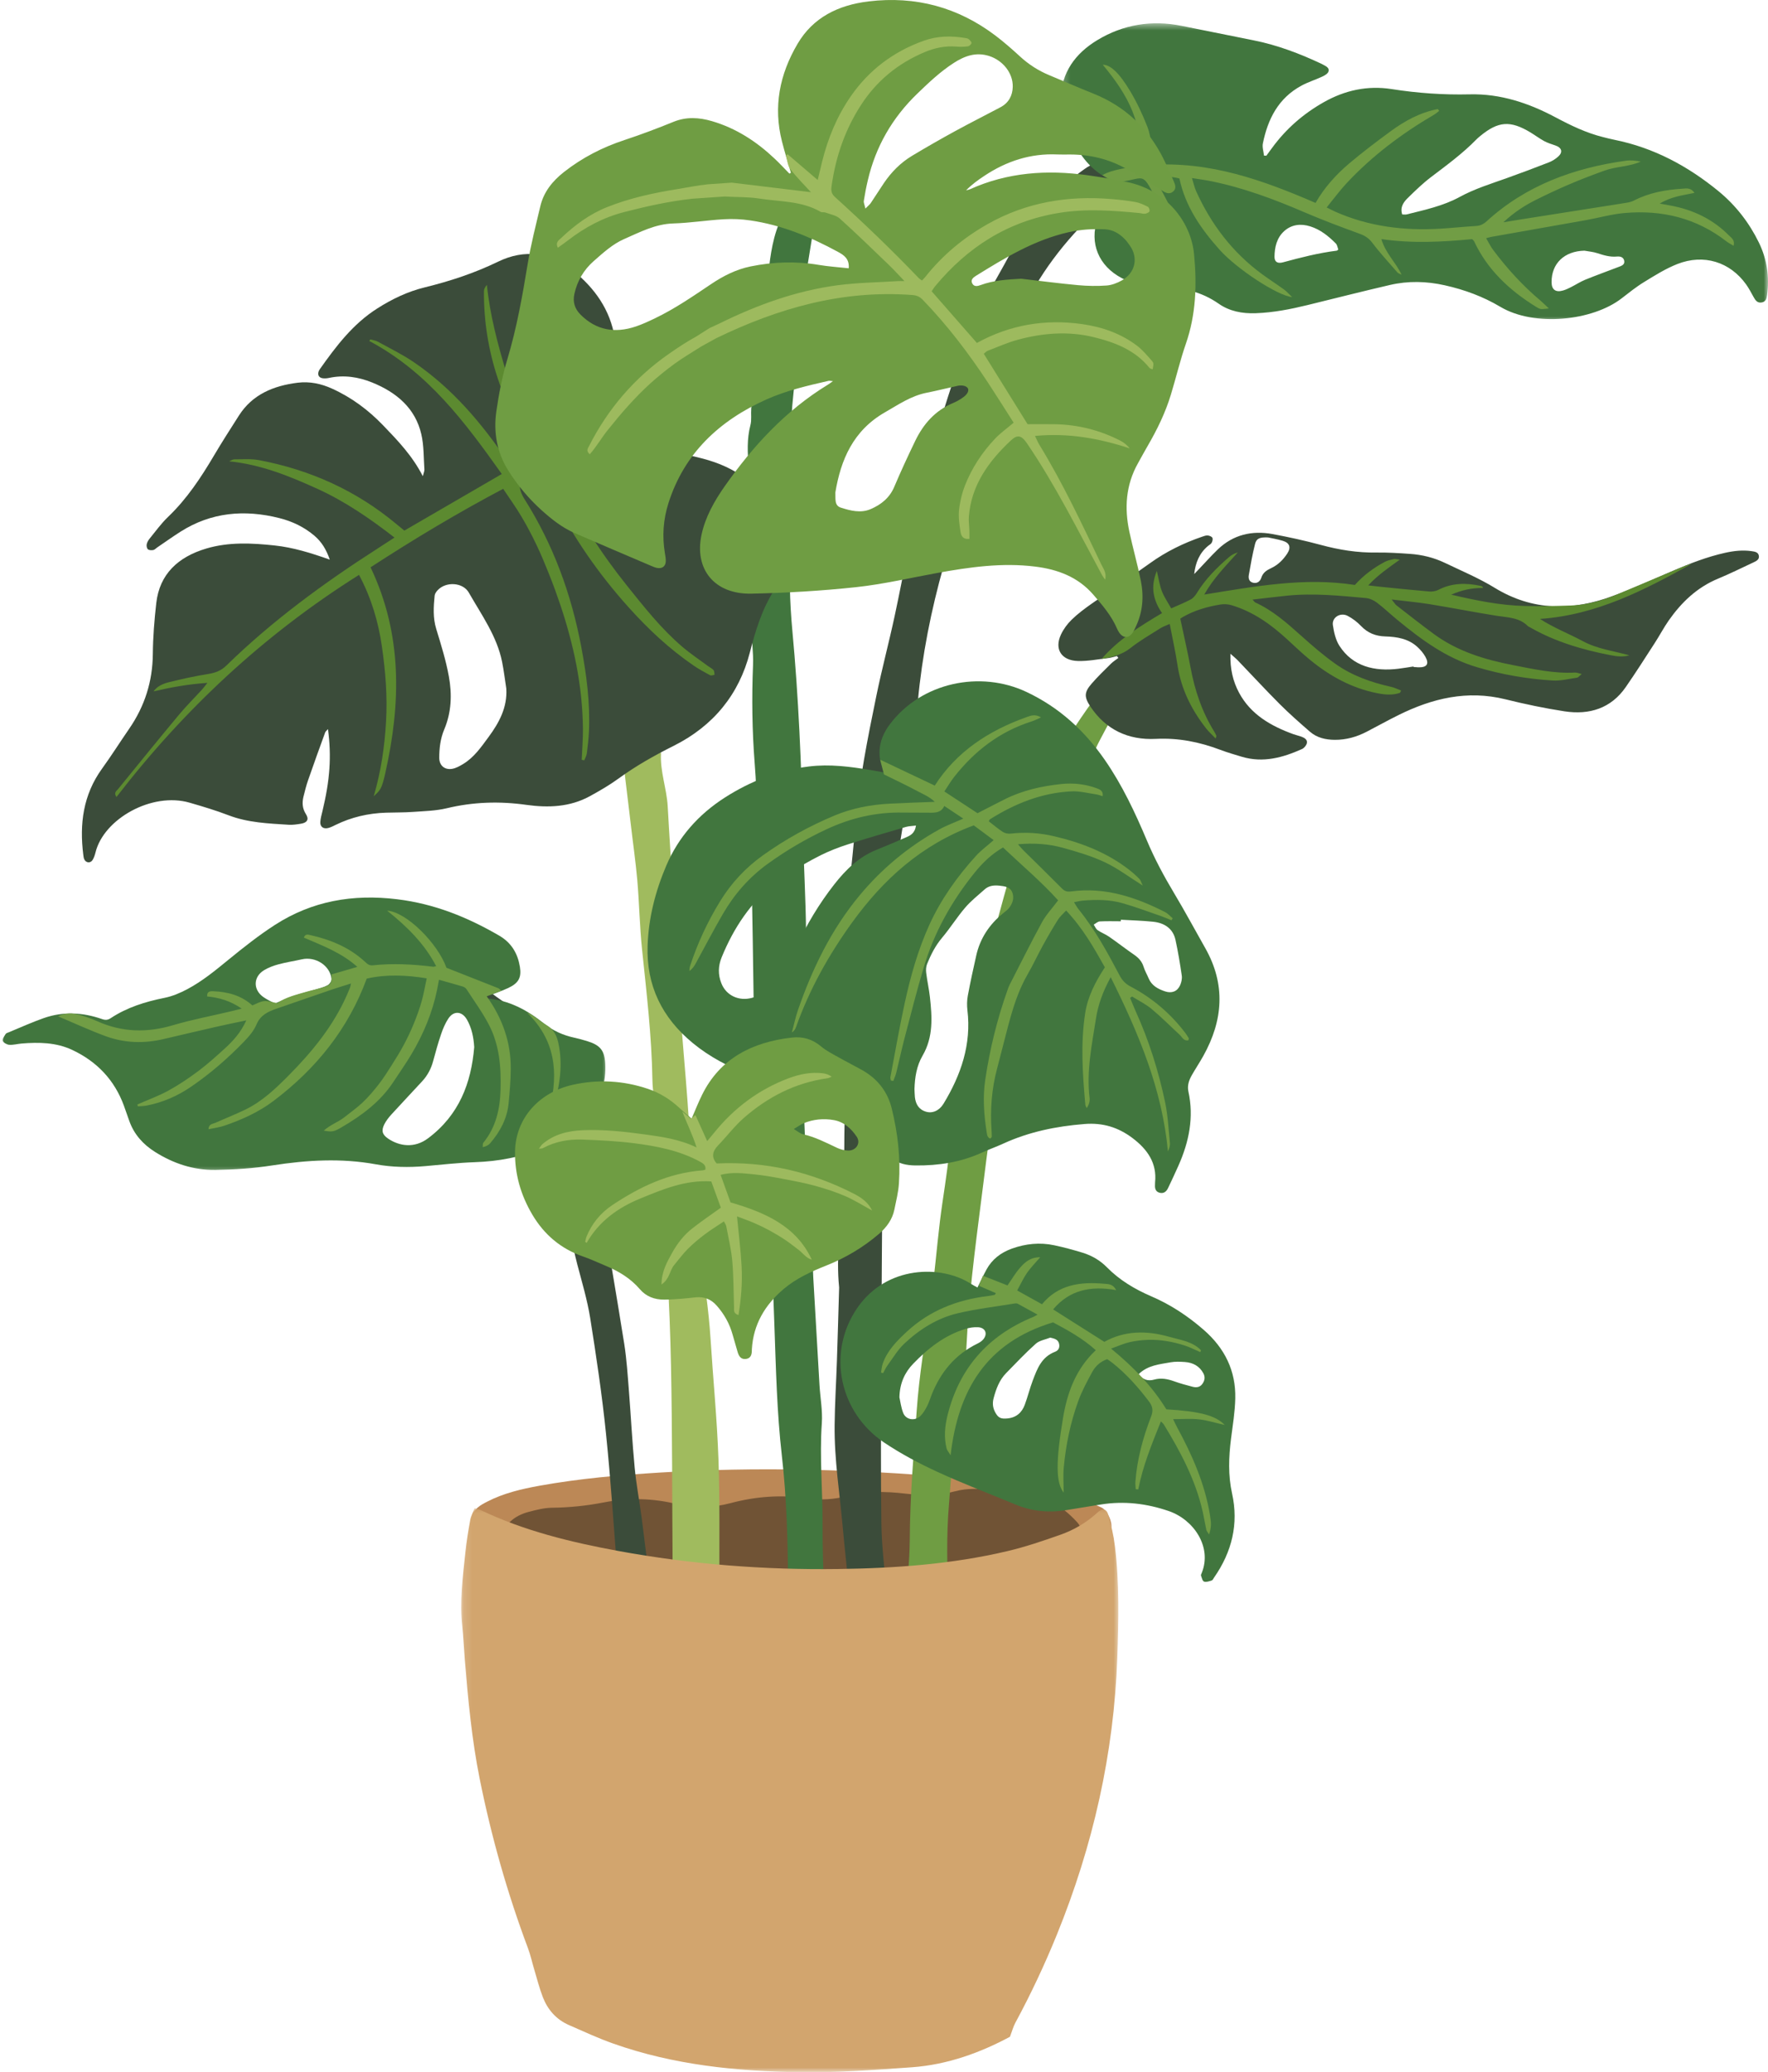
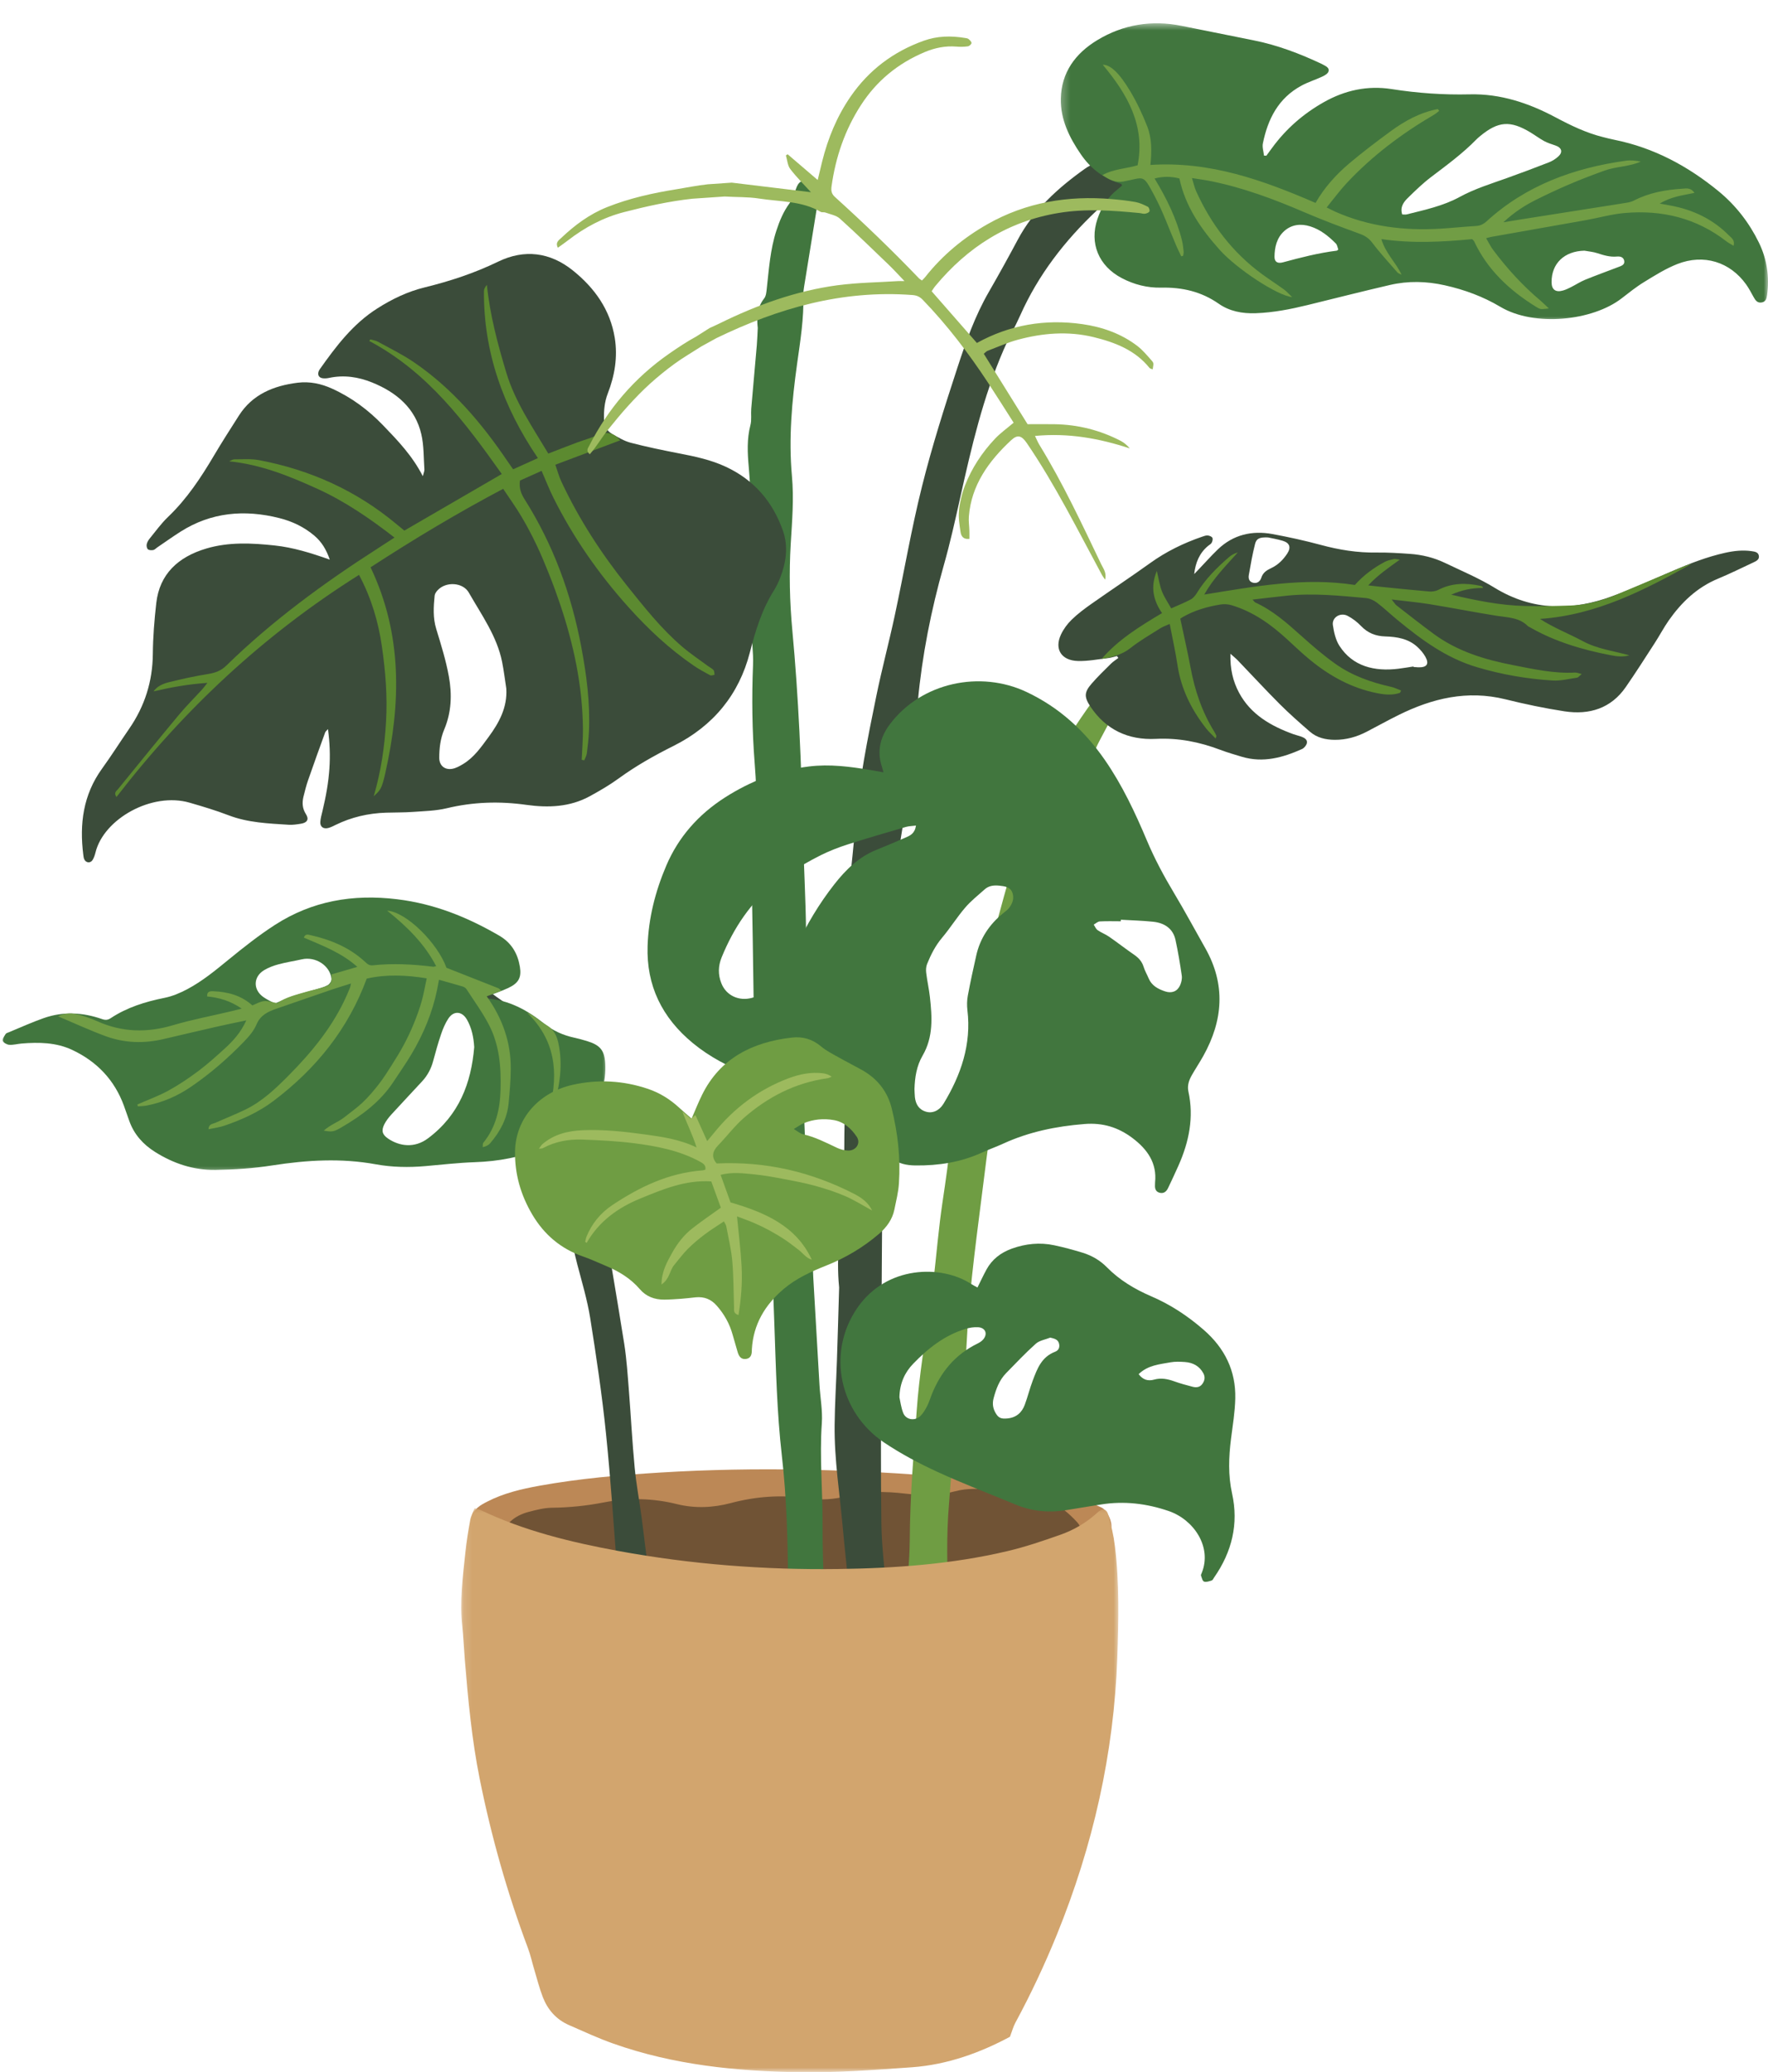
<svg xmlns="http://www.w3.org/2000/svg" width="204" height="239" viewBox="0 0 204 239" fill="none">
  <path d="M93.309 181.274C85.879 181.303 78.465 180.948 71.081 180.168C67.099 179.75 63.136 179.192 59.284 178.092C58.236 177.792 57.209 177.39 56.221 176.934C55.394 176.55 54.527 176.042 54.557 175.025C54.588 174.07 55.427 173.619 56.215 173.215C58.112 172.236 60.178 171.754 62.278 171.375C66.872 170.547 71.517 170.145 76.177 169.859C81.719 169.519 87.267 169.423 92.818 169.527C100.06 169.669 107.287 170.067 114.471 170.977C115.38 171.092 116.283 171.271 117.195 171.37C119.492 171.618 121.777 171.924 123.974 172.646C125.046 172.995 126.092 173.426 127.11 173.902C127.761 174.205 128.401 175.629 128.204 176.253C128.104 176.559 127.849 176.899 127.561 177.064C126.779 177.512 125.983 178.017 125.119 178.239C122.819 178.828 120.501 179.412 118.15 179.767C109.923 181.009 101.627 181.312 93.309 181.274Z" fill="#BC8856" />
  <path d="M57.674 177.556C58.177 175.855 59.307 174.844 60.98 174.402C61.861 174.171 62.77 173.932 63.673 173.92C65.704 173.897 67.706 173.692 69.691 173.302C72.518 172.753 75.324 172.808 78.103 173.501C80.196 174.018 82.272 173.92 84.314 173.383C87.232 172.606 90.162 172.398 93.153 172.834C94.698 173.062 96.253 172.964 97.75 172.569C99.962 171.988 102.177 172.023 104.422 172.286C106.367 172.511 108.3 172.528 110.222 172.017C111.621 171.642 113.058 171.72 114.494 171.861C115.406 171.951 116.318 172.092 117.233 172.118C120.166 172.208 122.409 173.553 124.272 175.572C124.611 175.941 124.833 176.487 124.908 176.978C125.084 178.11 124.848 178.396 123.69 178.693C120.233 179.574 116.706 180.054 113.161 180.412C102.819 181.445 92.456 181.492 82.084 181.009C75.624 180.709 69.173 180.201 62.819 178.936C61.419 178.656 60.043 178.269 58.659 177.911C58.319 177.824 57.992 177.674 57.674 177.556Z" fill="#705335" />
  <path d="M105.38 88.054C105.211 89.157 105.074 90.269 104.865 91.367C104.356 94.055 103.911 96.749 103.511 99.455C102.88 103.651 102.844 107.91 101.847 112.066C101.45 113.732 101.302 115.459 101.093 117.162C101.011 117.783 101.059 118.421 101.087 119.054C101.305 124.445 101.59 129.837 101.738 135.231C101.838 138.941 101.759 142.658 101.744 146.372C101.732 150.264 101.687 154.154 101.677 158.046C101.662 163.969 101.614 169.892 101.699 175.815C101.732 178.333 102.059 180.848 102.262 183.363C102.323 184.131 102.338 184.911 102.493 185.662C102.644 186.381 102.287 186.889 101.917 187.403C101.605 187.83 101.15 187.885 100.638 187.703C100.275 187.576 99.893 187.455 99.511 187.417C98.675 187.331 98.323 187.068 98.226 186.259C98.135 185.494 98.111 184.723 98.032 183.955C97.775 181.373 97.475 178.798 97.245 176.216C96.89 172.268 96.257 168.344 96.302 164.376C96.326 161.922 96.484 159.473 96.566 157.021C96.66 154.252 96.735 151.489 96.817 148.719C96.82 148.65 96.829 148.578 96.823 148.511C96.448 144.858 97.023 141.229 97.078 137.587C97.081 137.414 97.072 137.235 97.099 137.064C97.569 134.35 97.338 131.607 97.481 128.884C97.569 127.246 97.414 125.586 97.232 123.951C96.681 119.08 96.911 114.214 97.308 109.36C97.693 104.61 98.299 99.877 98.699 95.129C99.12 90.122 100.102 85.204 101.114 80.287C101.747 77.194 102.568 74.136 103.232 71.046C104.302 66.073 105.147 61.049 106.383 56.114C107.538 51.485 108.995 46.919 110.483 42.371C111.456 39.4 112.501 36.44 114.089 33.688C115.24 31.689 116.355 29.677 117.437 27.647C119.252 24.242 122.043 21.695 125.203 19.451C126.561 18.487 128.088 18.464 129.63 18.753C130.488 18.911 131.315 19.249 132.133 19.558C132.793 19.806 133.069 20.28 132.936 20.768C132.79 21.308 132.275 21.626 131.536 21.447C130.688 21.242 130.075 21.481 129.451 22.013C128.518 22.798 127.442 23.442 126.558 24.274C122.834 27.777 119.788 31.738 117.728 36.356C117.125 37.707 116.386 39.007 115.795 40.364C113.425 45.833 112.092 51.577 110.807 57.341C110.222 59.977 109.634 62.62 108.895 65.221C107.435 70.376 106.398 75.597 105.904 80.916C105.744 82.628 105.535 84.332 105.362 86.042C105.295 86.706 105.268 87.37 105.223 88.034C105.277 88.043 105.326 88.049 105.38 88.054Z" fill="#3B4C3A" />
  <path d="M87.433 37.834C87.296 36.621 87.357 35.461 88.172 34.424C88.393 34.144 88.427 33.702 88.469 33.327C88.724 31.063 88.866 28.787 89.587 26.59C89.951 25.481 90.387 24.418 91.096 23.453C91.36 23.09 91.493 22.636 91.675 22.223C91.82 21.9 91.899 21.548 92.09 21.256C92.375 20.823 92.89 20.716 93.344 20.924C94.075 21.256 94.55 22.163 94.423 22.928C93.866 26.321 93.32 29.711 92.775 33.104C92.723 33.416 92.684 33.734 92.693 34.048C92.772 36.722 92.339 39.35 91.969 41.992C91.375 46.269 90.981 50.578 91.375 54.889C91.617 57.526 91.396 60.136 91.236 62.749C91.039 66.088 91.114 69.411 91.424 72.726C92.145 80.448 92.466 88.184 92.648 95.929C92.739 99.819 92.969 103.706 93.008 107.592C93.048 111.098 93.051 114.61 92.82 118.101C92.463 123.509 92.808 128.892 93.002 134.286C93.032 135.196 93.09 136.106 93.117 137.015C93.181 139.398 93.208 141.777 93.626 144.142C93.814 145.205 93.781 146.308 93.841 147.391C94.081 151.517 94.314 155.644 94.557 159.773C94.644 161.243 94.929 162.722 94.826 164.177C94.55 168.104 94.938 172.017 94.914 175.939C94.902 178.387 94.981 180.839 95.087 183.288C95.126 184.229 95.32 185.165 95.496 186.095C95.723 187.299 95.578 187.55 94.341 187.873C94.169 187.92 94.008 188.018 93.838 188.073C93.632 188.139 93.42 188.22 93.208 188.226C92.729 188.24 91.002 187.18 90.833 186.739C90.727 186.458 90.69 186.132 90.708 185.829C90.766 184.749 90.942 183.672 90.933 182.592C90.893 177.686 90.772 172.782 90.211 167.896C89.642 162.909 89.533 157.893 89.354 152.886C89.196 148.578 89.057 144.269 88.839 139.964C88.775 138.748 88.472 137.544 88.266 136.334C87.469 131.69 86.984 127.03 87.006 122.314C87.024 117.725 86.912 113.134 86.857 108.545C86.818 105.603 86.727 102.66 86.754 99.715C86.775 97.864 86.897 96.004 87.112 94.162C87.357 92.123 87.236 90.09 87.081 88.075C86.784 84.292 86.733 80.517 86.887 76.729C86.948 75.233 86.712 73.723 86.684 72.221C86.63 69.244 86.545 66.267 86.621 63.292C86.706 60.136 86.669 56.991 86.391 53.841C86.248 52.247 86.169 50.635 86.588 49.036C86.745 48.438 86.63 47.779 86.681 47.15C86.887 44.707 87.115 42.267 87.324 39.824C87.378 39.163 87.4 38.498 87.433 37.834Z" fill="#41763E" />
-   <path d="M67.462 55.619C67.868 55.507 68.265 55.374 68.674 55.293C68.995 55.23 69.343 55.267 69.659 55.189C70.774 54.909 71.268 55.154 71.555 56.344C72.104 58.631 72.683 60.924 72.998 63.243C73.87 69.602 74.616 75.975 75.394 82.342C75.519 83.353 75.54 84.372 75.673 85.38C75.734 85.807 75.97 86.217 76.131 86.633C76.167 86.731 76.273 86.821 76.27 86.91C76.149 88.993 76.931 90.965 77.043 93.024C77.237 96.521 77.479 100.018 77.694 103.515C77.943 107.61 78.158 111.701 78.44 115.793C78.855 121.736 79.491 127.662 79.709 133.622C79.84 137.223 80.312 140.818 80.803 144.393C81.261 147.731 81.773 151.055 81.985 154.416C82.276 159.037 82.733 163.645 82.897 168.266C83.07 173.166 82.988 178.078 83.006 182.984C83.012 184.174 82.752 184.448 81.482 184.564C80.9 184.616 80.303 184.633 79.722 184.581C78.373 184.457 77.84 183.949 77.7 182.658C77.628 181.997 77.616 181.327 77.609 180.663C77.552 172.987 77.576 165.312 77.425 157.636C77.282 150.42 76.855 143.209 76.222 136.013C75.998 133.498 75.873 130.98 75.67 128.467C75.567 127.174 75.301 125.886 75.279 124.595C75.198 119.541 74.604 114.528 74.082 109.507C73.804 106.856 73.764 104.188 73.534 101.534C73.34 99.336 73.019 97.15 72.767 94.956C72.343 91.303 71.849 87.65 71.525 83.985C70.968 77.595 70.374 71.207 69.395 64.857C69.037 62.538 68.753 60.205 68.419 57.88C68.31 57.127 68.177 56.37 67.407 55.885C67.425 55.795 67.444 55.706 67.462 55.619Z" fill="#A0BB5E" />
  <path d="M104.447 185.488C104.632 182.866 104.956 180.246 104.972 177.621C104.999 172.64 105.42 167.682 105.772 162.718C106.062 158.583 106.753 154.508 107.356 150.416C107.829 147.226 108.071 144.006 108.462 140.803C108.789 138.126 109.286 135.464 109.529 132.781C109.859 129.131 110.92 125.62 111.538 122.025C112.777 114.826 114.58 107.742 116.601 100.716C117.383 97.993 118.64 95.394 119.692 92.74C120.058 91.825 120.507 90.941 120.843 90.014C121.473 88.285 122.231 86.621 123.237 85.062C125.167 82.073 127.176 79.139 129.706 76.572C130.482 75.787 131.391 75.117 132.267 74.43C132.691 74.1 133.17 74.164 133.579 74.502C133.994 74.837 134.088 75.368 133.736 75.827C133.436 76.217 133.082 76.601 132.67 76.875C131.088 77.927 129.952 79.281 129.182 80.973C128.485 82.515 127.618 83.988 126.843 85.498C126.618 85.937 126.391 86.388 126.264 86.858C125.897 88.227 125.246 89.477 124.579 90.731C121.995 95.599 120.086 100.71 118.771 106.012C118.249 108.117 118.031 110.292 117.613 112.423C117.146 114.831 116.565 117.222 116.107 119.631C115.559 122.527 115.05 125.429 114.586 128.334C114.198 130.792 113.868 133.261 113.562 135.733C112.798 141.924 111.895 148.095 111.571 154.335C111.323 159.126 110.865 163.908 109.983 168.647C109.692 170.226 109.641 171.852 109.502 173.46C109.18 177.203 109.295 180.951 109.432 184.699C109.447 185.014 109.495 185.335 109.453 185.644C109.417 185.909 109.353 186.253 109.162 186.403C108.547 186.879 107.871 187.292 107.202 187.702C107.062 187.789 106.847 187.795 106.665 187.792C105.405 187.775 104.344 186.689 104.447 185.488Z" fill="#6F9D43" />
  <path d="M75.279 184.24C75.273 185.282 74.958 185.574 73.952 185.626C73.749 185.638 73.534 185.684 73.349 185.767C72.271 186.261 71.598 185.909 71.483 184.748C71.395 183.876 71.359 183.001 71.289 182.129C70.847 176.538 70.495 170.939 69.922 165.363C69.468 160.904 68.801 156.457 68.098 152.028C67.765 149.957 67.156 147.921 66.62 145.885C65.938 143.295 65.556 140.667 65.204 138.022C64.874 135.53 64.208 133.076 63.683 130.607C63.123 127.982 62.117 125.493 60.971 123.067C60.465 121.996 59.735 120.999 58.969 120.069C58.084 118.998 57.02 118.065 56.084 117.032C55.684 116.59 55.366 116.061 55.099 115.533C54.842 115.019 55.008 114.583 55.426 114.334C55.839 114.089 56.278 114.184 56.717 114.548C57.099 114.863 57.511 115.149 57.92 115.429C60.523 117.193 62.902 119.128 64.008 122.146C64.417 123.263 65.014 124.32 65.535 125.403C65.747 125.848 66.029 126.269 66.195 126.728C67.38 130.006 68.559 133.269 69.068 136.737C69.968 142.842 71.068 148.92 72.028 155.016C72.31 156.815 72.425 158.638 72.568 160.451C72.801 163.388 72.949 166.33 73.228 169.258C73.413 171.211 73.78 173.145 74.04 175.092C74.289 176.969 74.498 178.849 74.749 180.728C74.868 181.627 75.037 182.522 75.18 183.42C75.228 183.732 75.255 184.046 75.279 184.24Z" fill="#3B4C3A" />
  <path d="M58.42 79.431C58.259 78.4 58.138 77.361 57.932 76.338C57.338 73.384 55.562 70.93 54.093 68.357C53.411 67.161 51.456 67.057 50.505 68.074C50.341 68.247 50.172 68.484 50.151 68.706C50.023 69.994 49.941 71.273 50.338 72.558C50.893 74.372 51.462 76.194 51.796 78.051C52.163 80.095 52.096 82.163 51.257 84.144C50.814 85.201 50.678 86.313 50.684 87.439C50.687 88.285 51.296 88.836 52.175 88.686C52.62 88.608 53.056 88.363 53.45 88.123C54.723 87.349 55.529 86.157 56.374 85.013C57.602 83.35 58.55 81.588 58.42 79.431ZM38.051 64.554C37.636 63.355 37.103 62.504 36.294 61.81C35.121 60.806 33.743 60.141 32.237 59.763C28.207 58.747 24.361 59.084 20.822 61.334C19.907 61.917 19.026 62.55 18.129 63.156C17.98 63.26 17.844 63.419 17.68 63.448C17.483 63.482 17.198 63.474 17.071 63.364C16.941 63.254 16.892 62.977 16.926 62.795C16.971 62.567 17.101 62.33 17.256 62.14C17.953 61.288 18.604 60.378 19.401 59.616C21.58 57.531 23.195 55.076 24.698 52.535C25.616 50.979 26.598 49.46 27.57 47.932C29.116 45.509 31.54 44.493 34.358 44.146C35.745 43.979 37.064 44.259 38.318 44.831C40.578 45.853 42.506 47.3 44.187 49.044C45.875 50.797 47.569 52.55 48.787 54.929C48.89 54.516 48.981 54.337 48.969 54.164C48.875 52.804 48.92 51.412 48.614 50.092C47.929 47.106 45.775 45.264 42.924 44.115C41.342 43.476 39.678 43.225 37.957 43.595C37.712 43.647 37.439 43.667 37.197 43.627C36.779 43.551 36.621 43.225 36.77 42.833C36.809 42.734 36.864 42.639 36.924 42.555C38.785 39.933 40.709 37.375 43.533 35.579C45.233 34.499 47.02 33.635 49.002 33.15C51.926 32.434 54.75 31.504 57.465 30.187C60.492 28.715 63.459 29.081 66.095 31.195C68.652 33.248 70.416 35.769 70.934 38.977C71.288 41.178 70.931 43.318 70.131 45.379C69.749 46.367 69.67 47.346 69.692 48.371C69.704 49.102 69.995 49.685 70.628 50.055C71.316 50.447 72.025 50.878 72.785 51.074C74.621 51.553 76.494 51.937 78.364 52.301C80.209 52.656 82.042 53.046 83.733 53.835C87.057 55.374 89.193 57.947 90.341 61.227C90.978 63.044 90.705 64.903 90.005 66.691C89.811 67.182 89.578 67.664 89.296 68.114C87.899 70.338 87.16 72.778 86.518 75.276C85.275 80.09 82.327 83.734 77.721 86.038C75.497 87.15 73.364 88.351 71.37 89.804C70.322 90.566 69.182 91.227 68.037 91.854C65.755 93.096 63.256 93.194 60.744 92.842C57.644 92.406 54.611 92.498 51.562 93.229C50.293 93.535 48.944 93.561 47.63 93.656C46.605 93.731 45.572 93.708 44.545 93.743C42.493 93.809 40.542 94.26 38.715 95.158C38.454 95.287 38.188 95.423 37.912 95.501C37.339 95.663 36.936 95.394 36.961 94.837C36.979 94.421 37.1 94.008 37.197 93.601C38.073 89.971 38.267 87.245 37.842 84.103C37.697 84.274 37.563 84.369 37.518 84.49C36.855 86.313 36.194 88.132 35.561 89.963C35.339 90.589 35.179 91.242 35.018 91.889C34.846 92.588 34.879 93.252 35.297 93.907C35.682 94.508 35.455 94.898 34.727 95.016C34.258 95.091 33.77 95.169 33.303 95.137C30.958 94.987 28.61 94.901 26.373 94.043C24.91 93.483 23.398 93.029 21.889 92.593C17.52 91.32 11.962 94.47 11.02 98.331C10.944 98.632 10.844 98.949 10.675 99.212C10.426 99.599 9.914 99.541 9.723 99.122C9.653 98.966 9.632 98.784 9.611 98.611C9.163 95.062 9.581 91.695 11.777 88.66C12.862 87.162 13.847 85.596 14.899 84.072C16.707 81.453 17.604 78.597 17.635 75.449C17.65 73.491 17.81 71.53 18.029 69.584C18.404 66.22 20.55 64.239 23.81 63.272C26.389 62.506 29.034 62.636 31.685 62.919C33.824 63.15 35.839 63.771 38.051 64.554Z" fill="#3B4C3A" />
  <path d="M146.301 61.993C145.347 61.961 144.977 62.105 144.816 62.741C144.513 63.925 144.304 65.129 144.095 66.333C144.023 66.729 144.138 67.142 144.638 67.228C145.11 67.318 145.419 67.02 145.541 66.628C145.719 66.064 146.141 65.781 146.653 65.545C147.471 65.163 148.077 64.554 148.543 63.829C148.992 63.136 148.804 62.617 148.004 62.38C147.38 62.192 146.728 62.085 146.301 61.993ZM163.088 76.879C163.091 76.899 163.097 76.919 163.1 76.937C163.285 76.948 163.467 76.966 163.648 76.974C164.636 77.003 164.933 76.602 164.467 75.758C164.23 75.334 163.894 74.944 163.527 74.609C162.506 73.677 161.197 73.454 159.855 73.414C158.721 73.382 157.809 73.015 157.04 72.207C156.6 71.748 156.064 71.337 155.497 71.04C154.655 70.604 153.658 71.222 153.795 72.117C153.919 72.934 154.11 73.818 154.555 74.505C156.085 76.876 158.6 77.48 161.358 77.139C161.936 77.07 162.512 76.966 163.088 76.879ZM141.974 75.412C141.929 77.15 142.25 78.58 142.986 79.94C144.323 82.406 146.607 83.731 149.21 84.679C149.519 84.791 149.846 84.863 150.155 84.973C150.516 85.103 150.877 85.323 150.792 85.718C150.737 85.978 150.48 86.293 150.225 86.405C148.019 87.393 145.747 88.025 143.295 87.295C142.456 87.046 141.611 86.798 140.792 86.489C138.405 85.588 135.978 85.1 133.372 85.23C130.157 85.392 127.584 84.153 125.824 81.514C125.094 80.416 125.075 79.874 125.954 78.863C126.654 78.051 127.436 77.306 128.199 76.547C128.448 76.304 128.757 76.111 129.042 75.894C128.984 75.822 128.933 75.747 128.878 75.678C128.545 75.756 128.212 75.868 127.869 75.909C126.709 76.044 125.539 76.278 124.379 76.246C122.457 76.195 121.63 74.869 122.421 73.191C122.715 72.568 123.154 71.964 123.66 71.476C124.351 70.803 125.139 70.214 125.936 69.654C128.181 68.074 130.478 66.552 132.708 64.953C134.547 63.63 136.562 62.643 138.717 61.906C138.926 61.837 139.15 61.747 139.356 61.765C139.547 61.785 139.808 61.889 139.886 62.03C139.968 62.175 139.899 62.432 139.814 62.599C139.741 62.746 139.553 62.839 139.414 62.954C138.384 63.795 137.944 64.918 137.79 66.218C137.941 66.064 138.093 65.911 138.238 65.755C139.005 64.956 139.738 64.124 140.538 63.356C142.292 61.684 144.45 61.167 146.834 61.606C148.707 61.952 150.577 62.365 152.413 62.859C154.519 63.428 156.631 63.769 158.828 63.737C160.109 63.72 161.397 63.8 162.679 63.89C164.085 63.985 165.442 64.32 166.703 64.921C168.639 65.851 170.645 66.688 172.46 67.803C176.85 70.491 181.402 70.48 186.074 68.756C188.434 67.881 190.728 66.838 193.037 65.842C194.986 65.002 196.955 64.234 199.04 63.769C200.055 63.544 201.067 63.425 202.103 63.575C202.464 63.63 202.876 63.676 202.946 64.115C203.015 64.546 202.652 64.719 202.318 64.875C200.964 65.504 199.625 66.174 198.246 66.746C195.789 67.763 194.01 69.492 192.552 71.563C191.962 72.406 191.486 73.324 190.925 74.185C189.828 75.886 188.738 77.592 187.586 79.258C185.892 81.704 183.405 82.498 180.49 82.048C178.208 81.696 175.941 81.219 173.702 80.665C169.296 79.576 165.26 80.555 161.37 82.481C160.127 83.093 158.925 83.769 157.697 84.404C156.549 84.999 155.331 85.349 154.007 85.34C152.937 85.331 151.946 85.097 151.152 84.407C149.955 83.371 148.765 82.322 147.653 81.21C146.004 79.562 144.429 77.846 142.811 76.166C142.601 75.946 142.359 75.756 141.974 75.412Z" fill="#3B4C3A" />
  <path d="M67.119 87.644C67.171 86.448 67.271 85.256 67.262 84.063C67.249 82.839 67.177 81.609 67.052 80.39C66.928 79.171 66.74 77.956 66.513 76.749C66.283 75.547 65.998 74.346 65.68 73.162C65.374 72.007 65.019 70.864 64.638 69.729C64.244 68.562 63.822 67.404 63.365 66.258C62.907 65.111 62.438 63.968 61.904 62.856C61.371 61.741 60.795 60.638 60.159 59.575C59.532 58.513 58.802 57.508 58.059 56.385C52.769 59.18 47.715 62.218 42.757 65.438C46.451 73.191 46.26 81.138 44.46 89.171C44.051 90.982 43.909 91.126 43.121 91.851C43.987 88.888 44.381 86.064 44.545 83.211C44.712 80.329 44.481 77.465 44.072 74.615C43.666 71.756 42.857 69.01 41.427 66.312C30.413 73.243 21.223 81.845 13.444 91.929C13.078 91.441 13.453 91.23 13.623 91.022C15.965 88.141 18.305 85.261 20.683 82.406C21.507 81.421 22.428 80.508 23.298 79.558C23.48 79.359 23.637 79.137 23.931 78.77C21.692 78.92 19.701 79.287 17.714 79.752C18.153 79.131 18.832 78.859 19.508 78.689C20.995 78.317 22.501 77.99 24.019 77.745C24.846 77.612 25.51 77.37 26.116 76.775C31.379 71.635 37.318 67.28 43.557 63.28C44.169 62.891 44.772 62.492 45.518 62.007C42.691 59.815 39.83 57.843 36.609 56.379C33.385 54.915 30.113 53.581 26.44 53.214C26.64 53.133 26.846 52.983 27.046 52.983C27.998 52.986 28.974 52.905 29.895 53.078C35.815 54.201 41.106 56.598 45.672 60.398C46.002 60.67 46.336 60.938 46.657 61.204C50.417 59.021 54.114 56.875 57.899 54.678C53.693 48.761 49.399 42.939 42.612 39.336C42.648 39.272 42.688 39.211 42.724 39.148C43.012 39.234 43.333 39.269 43.587 39.408C44.984 40.176 46.433 40.883 47.742 41.773C52.211 44.816 55.584 48.822 58.541 53.179C58.741 53.468 58.944 53.754 59.208 54.135C60.156 53.705 61.068 53.295 62.065 52.844C58.044 46.939 55.793 40.589 55.838 33.58C55.838 33.338 55.978 33.098 56.181 32.861C56.532 36.341 57.426 39.685 58.426 43.006C59.447 46.379 61.447 49.275 63.265 52.319C64.447 51.862 65.492 51.452 66.546 51.057C67.301 50.777 68.086 50.566 68.813 50.237C69.874 49.754 70.767 49.838 71.561 50.791C69.104 51.715 66.662 52.636 64.077 53.609C64.329 54.314 64.492 54.952 64.771 55.547C66.786 59.856 69.371 63.846 72.37 67.589C74.337 70.04 76.285 72.512 78.703 74.586C79.655 75.403 80.715 76.105 81.73 76.858C81.933 77.008 82.185 77.118 82.336 77.303C82.439 77.433 82.412 77.658 82.445 77.843C82.276 77.863 82.064 77.956 81.942 77.892C81.306 77.551 80.664 77.202 80.067 76.798C77.24 74.866 74.782 72.561 72.525 70.046C69.064 66.194 66.147 61.998 63.856 57.415C63.368 56.439 62.977 55.423 62.492 54.314C61.641 54.695 60.792 55.076 59.998 55.432C59.874 56.301 60.117 56.942 60.535 57.6C63.856 62.856 65.925 68.556 67.062 74.577C67.677 77.829 68.107 81.092 67.956 84.401C67.916 85.241 67.819 86.079 67.71 86.91C67.674 87.182 67.516 87.442 67.416 87.707C67.319 87.687 67.219 87.664 67.119 87.644Z" fill="#5C8A30" />
  <path d="M161.537 79.919C160.686 80.213 159.813 80.138 158.946 79.968C155.986 79.396 153.465 77.993 151.195 76.147C150.247 75.374 149.368 74.525 148.465 73.699C146.617 72.007 144.596 70.563 142.117 69.815C141.723 69.696 141.257 69.659 140.848 69.725C139.321 69.974 137.842 70.395 136.5 71.163C136.348 71.25 136.209 71.354 136.187 71.365C136.599 73.315 137.027 75.151 137.372 77.008C137.857 79.619 138.687 82.105 140.108 84.395C140.199 84.545 140.281 84.704 140.348 84.865C140.369 84.915 140.323 84.99 140.269 85.192C139.86 84.762 139.466 84.409 139.151 84.005C137.457 81.833 136.278 79.46 135.869 76.748C135.636 75.192 135.287 73.65 134.966 71.972C134.56 72.157 134.188 72.278 133.866 72.483C132.706 73.219 131.5 73.91 130.43 74.759C129.445 75.541 128.318 75.798 127.112 76.006C129.012 73.797 131.482 72.269 134.081 70.722C133.091 69.272 132.703 67.736 133.482 65.856C133.703 66.777 133.8 67.519 134.066 68.201C134.333 68.882 134.763 69.503 135.136 70.176C135.93 69.821 136.678 69.529 137.381 69.153C137.675 68.995 137.927 68.694 138.099 68.406C139.072 66.809 140.387 65.495 141.805 64.265C142.087 64.022 142.42 63.837 142.823 63.727C141.457 65.249 140.02 66.69 138.951 68.582C144.805 67.64 150.514 66.566 156.331 67.476C157.34 66.341 158.504 65.495 159.792 64.808C160.107 64.643 160.48 64.565 160.834 64.484C160.986 64.45 161.164 64.513 161.519 64.553C160.195 65.512 158.98 66.326 157.874 67.525C158.398 67.585 158.749 67.632 159.104 67.666C161.04 67.863 162.976 68.065 164.916 68.23C165.255 68.258 165.655 68.198 165.949 68.047C167.531 67.227 169.179 67.216 170.876 67.588C170.942 67.603 171.006 67.643 171.061 67.684C171.085 67.704 171.088 67.75 171.112 67.825C169.821 67.802 168.615 68.085 167.449 68.596C170.288 69.257 173.118 69.844 176.027 69.904C177.754 69.942 179.481 69.904 181.205 69.85C183.105 69.789 184.902 69.275 186.629 68.553C189.02 67.554 191.402 66.54 193.789 65.538C194.25 65.342 194.717 65.163 195.204 65.033C189.747 68.059 184.235 70.941 177.69 71.394C179.263 72.417 181.021 73.092 182.657 73.97C184.32 74.865 186.199 75.091 188.005 75.59C187.275 75.807 186.56 75.714 185.872 75.584C182.578 74.952 179.393 74.011 176.491 72.336C176.427 72.301 176.348 72.281 176.3 72.232C175.312 71.215 173.96 71.233 172.664 71.028C170.091 70.618 167.537 70.112 164.964 69.694C163.595 69.471 162.207 69.35 160.577 69.151C160.864 69.506 160.977 69.708 161.143 69.838C162.567 70.944 163.985 72.059 165.44 73.13C168.128 75.108 171.264 76.081 174.533 76.713C176.909 77.173 179.278 77.716 181.736 77.58C181.933 77.571 182.139 77.666 182.508 77.75C182.248 77.955 182.114 78.146 181.96 78.172C181.021 78.31 180.063 78.553 179.133 78.495C176.191 78.316 173.303 77.811 170.479 76.979C166.9 75.931 164.04 73.808 161.27 71.536C160.461 70.872 159.707 70.147 158.874 69.514C158.522 69.249 158.046 69.026 157.61 68.986C154.571 68.712 151.532 68.397 148.474 68.715C147.199 68.844 145.923 69.003 144.523 69.165C144.681 69.333 144.744 69.451 144.847 69.497C146.868 70.421 148.477 71.853 150.092 73.297C151.374 74.444 152.683 75.584 154.095 76.581C156.004 77.935 158.213 78.718 160.528 79.234C160.922 79.321 161.292 79.512 161.67 79.656C161.625 79.743 161.583 79.832 161.537 79.919Z" fill="#5C8A30" />
  <path d="M129.327 106.091C129.324 106.151 129.321 106.209 129.321 106.27C128.515 106.27 127.706 106.241 126.9 106.287C126.658 106.301 126.43 106.527 126.197 106.657C126.346 106.876 126.446 107.153 126.652 107.295C127.064 107.583 127.558 107.763 127.97 108.048C128.945 108.724 129.882 109.458 130.86 110.13C131.388 110.491 131.766 110.913 131.954 111.519C132.097 111.984 132.354 112.418 132.545 112.874C132.894 113.697 133.621 114.087 134.436 114.358C135.19 114.612 135.842 114.367 136.16 113.665C136.312 113.327 136.409 112.908 136.36 112.547C136.157 111.167 135.933 109.784 135.633 108.418C135.351 107.121 134.378 106.463 133.057 106.324C131.818 106.195 130.57 106.163 129.327 106.091ZM105.517 125.614C105.532 125.929 105.532 126.247 105.565 126.561C105.656 127.344 105.996 127.979 106.838 128.233C107.571 128.459 108.368 128.135 108.868 127.315C110.895 123.98 112.098 120.445 111.625 116.521C111.562 115.972 111.571 115.398 111.671 114.855C111.956 113.31 112.295 111.771 112.641 110.232C113.08 108.245 114.162 106.616 115.789 105.308C116.016 105.129 116.255 104.956 116.428 104.736C116.84 104.211 117.043 103.596 116.81 102.963C116.568 102.299 115.913 102.224 115.271 102.158C114.659 102.097 114.086 102.172 113.625 102.582C112.853 103.272 112.025 103.922 111.362 104.702C110.413 105.808 109.641 107.055 108.704 108.167C107.926 109.088 107.411 110.116 106.974 111.19C106.847 111.502 106.826 111.88 106.868 112.215C106.98 113.154 107.195 114.078 107.298 115.016C107.55 117.321 107.708 119.611 106.453 121.765C105.765 122.946 105.556 124.272 105.517 125.614ZM105.69 95.23C105.217 95.291 104.865 95.291 104.541 95.383C102.299 96.041 100.051 96.685 97.823 97.401C96.751 97.742 95.693 98.158 94.69 98.655C93.421 99.284 92.209 100.021 90.984 100.731C90.485 101.023 90.003 101.349 89.557 101.71C86.624 104.069 84.639 107.055 83.264 110.439C82.864 111.424 82.837 112.42 83.231 113.414C83.785 114.835 85.255 115.522 86.779 115.1C87.609 114.872 88.282 114.436 88.915 113.864C90.348 112.571 91.115 110.878 91.878 109.235C93.072 106.654 94.518 104.237 96.281 101.99C97.593 100.321 99.087 98.842 101.163 98.014C102.281 97.569 103.384 97.09 104.487 96.613C105.017 96.388 105.556 96.148 105.69 95.23ZM101.938 89.088C101.866 88.819 101.829 88.66 101.778 88.507C101.157 86.694 101.541 85.048 102.684 83.535C106.335 78.689 113.122 77.312 118.437 79.815C122.246 81.609 125.161 84.314 127.47 87.644C129.485 90.549 130.973 93.725 132.33 96.942C133.224 99.068 134.306 101.08 135.493 103.061C136.733 105.129 137.869 107.254 139.06 109.351C141.441 113.544 141.138 117.69 138.842 121.805C138.427 122.548 137.954 123.261 137.53 124C137.19 124.592 136.972 125.219 137.124 125.915C137.772 128.877 137.199 131.696 135.987 134.43C135.602 135.303 135.193 136.166 134.784 137.029C134.603 137.408 134.321 137.696 133.845 137.595C133.366 137.494 133.245 137.13 133.269 136.703C133.275 136.599 133.269 136.492 133.278 136.388C133.509 134.165 132.403 132.574 130.648 131.257C129.015 130.035 127.246 129.484 125.121 129.657C121.855 129.917 118.731 130.558 115.771 131.912C114.943 132.291 114.08 132.597 113.25 132.975C110.841 134.067 108.292 134.465 105.644 134.436C104.617 134.428 103.656 134.234 102.875 133.584C101.993 132.845 101.011 132.158 100.351 131.26C98.623 128.906 96.233 127.529 93.487 126.556C91.148 125.727 88.812 124.875 86.494 123.991C84.127 123.085 81.9 121.932 79.958 120.336C76.37 117.384 74.577 113.671 74.722 109.131C74.825 105.903 75.616 102.807 76.882 99.842C78.276 96.573 80.579 93.951 83.649 91.99C86.588 90.113 89.803 88.851 93.333 88.415C95.73 88.118 98.099 88.429 100.463 88.825C100.92 88.903 101.378 88.99 101.938 89.088Z" fill="#41763E" />
  <mask id="mask0_1134_335" style="mask-type:luminance" maskUnits="userSpaceOnUse" x="122" y="2" width="82" height="36">
    <path d="M122.27 2.581H204V37.184H122.27V2.581Z" fill="white" />
  </mask>
  <g mask="url(#mask0_1134_335)">
    <path d="M154.419 28.784C154.334 28.57 154.307 28.259 154.128 28.082C153.289 27.239 152.368 26.486 151.18 26.113C150.077 25.767 149.023 25.902 148.186 26.65C147.314 27.43 147.068 28.524 147.059 29.622C147.056 30.219 147.417 30.427 148.035 30.26C150.083 29.705 152.134 29.177 154.252 28.914C154.283 28.911 154.31 28.874 154.419 28.784ZM182.817 28.917C180.508 28.966 179.008 30.387 179.029 32.558C179.032 33.419 179.508 33.763 180.375 33.503C180.687 33.41 180.984 33.263 181.275 33.119C181.823 32.841 182.341 32.501 182.908 32.267C184.187 31.75 185.484 31.279 186.771 30.788C187.117 30.655 187.495 30.531 187.408 30.075C187.32 29.639 186.929 29.558 186.556 29.593C185.762 29.665 185.044 29.445 184.311 29.206C183.835 29.047 183.317 29.007 182.817 28.917ZM161.794 24.736C162.022 24.736 162.17 24.767 162.303 24.733C164.397 24.21 166.53 23.754 168.427 22.717C170.163 21.77 172.048 21.195 173.903 20.531C175.512 19.956 177.114 19.353 178.708 18.732C179.108 18.576 179.496 18.334 179.805 18.048C180.36 17.545 180.196 17.028 179.475 16.783C179.029 16.63 178.575 16.491 178.169 16.272C177.63 15.977 177.136 15.605 176.611 15.287C174.263 13.866 172.866 13.97 170.763 15.717C170.624 15.83 170.488 15.951 170.363 16.075C168.779 17.698 166.945 19.041 165.133 20.416C164.164 21.152 163.285 22.004 162.419 22.856C161.943 23.326 161.531 23.89 161.794 24.736ZM146.117 17.961C146.347 17.649 146.577 17.334 146.804 17.026C148.389 14.866 150.38 13.121 152.753 11.784C155.174 10.416 157.776 9.838 160.582 10.277C163.567 10.745 166.564 10.956 169.588 10.883C173.148 10.8 176.384 11.888 179.451 13.517C181.22 14.458 183.017 15.333 184.993 15.821C185.417 15.928 185.844 16.038 186.277 16.125C190.853 17.046 194.78 19.18 198.289 22.053C200.292 23.696 201.84 25.709 202.952 27.987C203.879 29.893 204.182 31.932 203.894 34.037C203.837 34.444 203.752 34.819 203.252 34.892C202.758 34.967 202.543 34.632 202.343 34.274C202.067 33.78 201.807 33.275 201.479 32.813C199.622 30.214 196.592 29.258 193.54 30.456C192.201 30.982 190.953 31.767 189.723 32.521C188.798 33.084 187.95 33.768 187.092 34.43C183.772 36.991 177.072 37.748 173.109 35.388C171.133 34.213 168.985 33.416 166.703 32.908C164.585 32.434 162.473 32.385 160.37 32.873C157.192 33.612 154.034 34.412 150.871 35.189C148.907 35.669 146.935 36.056 144.899 36.13C143.329 36.191 141.853 35.9 140.614 35.03C138.614 33.636 136.414 33.127 133.984 33.179C132.381 33.217 130.845 32.821 129.433 32.079C126.754 30.67 125.691 28.054 126.624 25.27C127.082 23.901 127.821 22.714 129.003 21.802C129.169 21.672 129.321 21.524 129.472 21.395C129.418 21.302 129.397 21.218 129.354 21.204C127.379 20.621 125.867 19.477 124.73 17.823C123.376 15.853 122.352 13.78 122.403 11.368C122.467 8.377 124.058 6.171 126.621 4.623C129.603 2.824 132.881 2.284 136.357 2.986C139.123 3.54 141.89 4.097 144.659 4.655C147.411 5.203 149.995 6.194 152.507 7.375C152.574 7.407 152.637 7.444 152.701 7.479C153.028 7.652 153.428 7.854 153.289 8.25C153.207 8.489 152.871 8.697 152.595 8.824C151.807 9.194 150.956 9.457 150.195 9.864C147.471 11.328 146.286 13.762 145.717 16.538C145.626 16.982 145.795 17.476 145.847 17.95C145.935 17.953 146.029 17.958 146.117 17.961Z" fill="#41763E" />
  </g>
  <mask id="mask1_1134_335" style="mask-type:luminance" maskUnits="userSpaceOnUse" x="0" y="102" width="71" height="34">
    <path d="M0 102.978H70.298V135.505H0V102.978Z" fill="white" />
  </mask>
  <g mask="url(#mask1_1134_335)">
    <path d="M31.725 115.756C32.497 115.435 33.109 115.135 33.755 114.919C34.615 114.627 35.503 114.41 36.373 114.148C36.861 114.003 37.373 113.882 37.806 113.642C38.036 113.518 38.279 113.148 38.251 112.915C38.082 111.37 36.403 110.301 34.827 110.659C33.94 110.861 33.034 110.991 32.158 111.228C31.567 111.387 30.967 111.609 30.455 111.921C29.225 112.681 29.185 114.139 30.361 114.991C30.819 115.323 31.358 115.557 31.725 115.756ZM54.717 120.789C54.65 119.669 54.435 118.603 53.89 117.633C53.326 116.628 52.356 116.556 51.738 117.483C51.372 118.037 51.108 118.664 50.896 119.291C50.544 120.319 50.257 121.37 49.972 122.421C49.738 123.284 49.329 124.058 48.714 124.725C47.526 126.016 46.318 127.287 45.139 128.58C44.83 128.921 44.542 129.299 44.339 129.701C43.981 130.426 44.105 130.882 44.79 131.344C46.084 132.219 47.823 132.479 49.384 131.309C52.975 128.626 54.368 124.939 54.717 120.789ZM56.087 115.17C58.72 115.337 60.85 116.53 62.798 118.083C63.804 118.889 64.95 119.409 66.225 119.689C66.725 119.802 67.222 119.929 67.713 120.082C69.225 120.544 69.755 121.136 69.828 122.663C69.934 124.717 69.431 126.634 68.061 128.274C66.577 130.059 64.771 131.465 62.586 132.415C60.107 133.495 57.502 133.966 54.783 134.058C52.884 134.125 50.984 134.344 49.084 134.512C47.166 134.682 45.251 134.647 43.369 134.304C39.37 133.573 35.412 133.81 31.425 134.431C29.258 134.772 27.04 134.916 24.843 134.948C22.325 134.988 20.004 134.208 17.895 132.88C16.501 132.005 15.477 130.85 14.929 129.331C14.717 128.736 14.511 128.136 14.296 127.541C13.226 124.615 11.217 122.458 8.317 121.101C6.484 120.243 4.487 120.206 2.487 120.373C2.012 120.414 1.536 120.55 1.066 120.518C0.797 120.5 0.397 120.281 0.324 120.067C0.251 119.857 0.494 119.53 0.648 119.276C0.709 119.172 0.887 119.126 1.024 119.071C2.372 118.517 3.699 117.907 5.078 117.428C7.305 116.654 9.56 116.778 11.765 117.549C12.168 117.691 12.45 117.662 12.777 117.445C14.653 116.204 16.759 115.548 18.98 115.103C19.895 114.921 20.795 114.537 21.619 114.098C23.358 113.174 24.858 111.933 26.37 110.697C28.095 109.288 29.855 107.893 31.737 106.68C36 103.934 40.703 103.105 45.821 103.729C50.129 104.251 53.944 105.802 57.589 107.919C59.032 108.756 59.732 109.992 59.986 111.508C60.198 112.761 59.835 113.405 58.638 113.969C58.211 114.168 57.765 114.335 57.323 114.506C56.923 114.662 56.514 114.794 56.111 114.942C56.102 115.017 56.093 115.092 56.087 115.17Z" fill="#41763E" />
  </g>
  <path d="M131.381 158.511C131.881 159.178 132.484 159.331 133.169 159.138C133.993 158.909 134.747 159.071 135.52 159.348C136.202 159.594 136.908 159.781 137.614 159.966C138.023 160.073 138.426 160.033 138.705 159.675C139.011 159.279 139.084 158.84 138.841 158.395C138.396 157.581 137.653 157.174 136.717 157.11C136.175 157.073 135.608 157.047 135.075 157.142C133.799 157.376 132.448 157.468 131.381 158.511ZM121.185 154.295C120.624 154.52 119.939 154.621 119.521 154.994C118.324 156.062 117.228 157.232 116.103 158.378C115.3 159.195 114.934 160.218 114.649 161.277C114.497 161.843 114.546 162.383 114.828 162.903C115.176 163.55 115.47 163.691 116.249 163.616C117.288 163.518 117.915 162.92 118.243 162.04C118.585 161.121 118.815 160.163 119.164 159.244C119.673 157.902 120.161 156.527 121.751 155.921C122.176 155.762 122.306 155.372 122.188 154.953C122.057 154.497 121.667 154.41 121.185 154.295ZM103.78 161.179C103.883 161.63 103.962 162.337 104.216 162.984C104.528 163.784 105.565 163.954 106.201 163.336C106.522 163.019 106.765 162.606 106.971 162.201C107.198 161.765 107.334 161.289 107.519 160.83C108.54 158.294 110.183 156.261 112.764 154.994C113.019 154.869 113.282 154.708 113.455 154.497C114 153.839 113.694 153.134 112.828 153.096C112.364 153.073 111.87 153.148 111.425 153.284C108.968 154.023 107.049 155.565 105.359 157.318C104.425 158.286 103.813 159.533 103.78 161.179ZM112.785 148.514C113.164 147.757 113.473 147.084 113.828 146.437C114.467 145.265 115.476 144.488 116.767 144.023C118.355 143.457 119.985 143.29 121.642 143.642C122.751 143.876 123.851 144.176 124.936 144.508C126 144.838 126.942 145.392 127.709 146.172C129.169 147.656 130.923 148.71 132.857 149.539C135.087 150.498 137.059 151.809 138.874 153.385C141.338 155.525 142.601 158.144 142.532 161.298C142.498 162.866 142.235 164.428 142.038 165.993C141.774 168.089 141.698 170.171 142.159 172.262C142.938 175.776 142.156 179.008 140.08 181.979C139.999 182.095 139.932 182.271 139.823 182.306C139.532 182.398 139.183 182.525 138.932 182.438C138.75 182.381 138.671 182.002 138.581 181.757C138.55 181.673 138.614 181.552 138.656 181.457C139.883 178.436 137.738 175.283 134.838 174.295C132.299 173.426 129.702 173.117 127.027 173.544C125.691 173.758 124.348 173.983 123.006 174.197C121 174.515 119.058 174.335 117.179 173.55C114.185 172.3 111.14 171.156 108.201 169.799C106.056 168.811 103.947 167.697 102.004 166.391C96.826 162.912 95.378 156.01 98.92 150.867C102.301 145.958 108.61 145.874 112.037 148.095C112.246 148.234 112.47 148.34 112.785 148.514Z" fill="#41763E" />
-   <path d="M102.792 124.635C102.771 124.511 102.716 124.378 102.737 124.26C103.28 121.401 103.773 118.536 104.392 115.695C105.064 112.602 105.925 109.553 107.246 106.65C108.576 103.737 110.434 101.126 112.609 98.73C113.182 98.097 113.891 97.58 114.651 96.91C113.873 96.333 113.106 95.764 112.358 95.207C106.325 97.439 101.922 101.438 98.344 106.379C95.614 110.147 93.383 114.158 91.838 118.504C91.756 118.724 91.632 118.929 91.371 119.091C91.602 118.233 91.78 117.361 92.068 116.524C93.717 111.767 95.883 107.266 99.168 103.304C101.731 100.214 104.789 97.673 108.349 95.689C109.197 95.215 110.128 94.88 111.149 94.427C110.406 93.933 109.728 93.483 108.958 92.969C108.603 93.737 107.955 93.754 107.276 93.745C106.246 93.725 105.219 93.751 104.189 93.731C101.071 93.665 98.144 94.358 95.356 95.663C92.968 96.78 90.723 98.097 88.605 99.628C86.426 101.201 84.723 103.159 83.411 105.423C82.323 107.292 81.33 109.206 80.293 111.1C80.115 111.427 79.924 111.747 79.545 112.001C79.563 111.828 79.557 111.643 79.609 111.476C80.472 108.822 81.648 106.298 83.126 103.901C84.396 101.851 86.017 100.104 88.011 98.675C90.581 96.838 93.338 95.308 96.28 94.077C98.331 93.22 100.48 92.813 102.698 92.7C104.346 92.613 106.001 92.567 107.858 92.492C107.222 91.886 106.555 91.634 105.946 91.302C105.304 90.959 104.655 90.632 104.001 90.309C103.349 89.983 102.695 89.671 102.001 89.333C101.88 88.859 101.755 88.371 101.568 87.638C103.77 88.68 105.782 89.636 107.858 90.618C110.349 86.714 114.073 84.274 118.491 82.706C118.951 82.541 119.457 82.35 120.118 82.749C119.712 82.928 119.415 83.093 119.1 83.194C115.327 84.38 112.415 86.659 110.07 89.651C109.679 90.15 109.361 90.705 108.964 91.297C110.297 92.171 111.558 92.995 112.791 93.803C113.873 93.249 114.903 92.712 115.936 92.195C117.988 91.167 120.203 90.673 122.481 90.436C123.851 90.297 125.202 90.442 126.496 90.91C126.893 91.054 127.32 91.204 127.232 91.842C126.935 91.759 126.711 91.66 126.472 91.629C125.533 91.496 124.584 91.239 123.648 91.282C120.178 91.447 117.088 92.703 114.221 94.511C114.167 94.542 114.152 94.629 114.091 94.739C114.621 95.149 115.142 95.594 115.715 95.966C115.954 96.119 116.321 96.191 116.612 96.159C118.312 95.966 119.99 96.07 121.645 96.466C124.784 97.205 127.729 98.345 130.262 100.312C130.693 100.641 131.093 101.005 131.468 101.386C131.623 101.539 131.674 101.779 131.856 102.151C130.275 101.161 128.953 100.153 127.472 99.457C125.936 98.735 124.266 98.244 122.615 97.788C120.996 97.343 119.315 97.225 117.463 97.384C117.703 97.658 117.842 97.843 118.006 98.008C119.512 99.495 121.033 100.973 122.521 102.475C122.833 102.79 123.108 102.894 123.572 102.83C127.508 102.299 131.047 103.486 134.444 105.215C134.771 105.386 135.023 105.686 135.311 105.926C135.262 106.004 135.217 106.082 135.171 106.157C134.753 105.986 134.341 105.801 133.914 105.654C132.465 105.155 131.026 104.615 129.556 104.193C128.063 103.76 126.505 103.76 124.96 103.884C124.645 103.91 124.336 103.994 123.924 104.069C124.136 104.404 124.26 104.652 124.436 104.869C126.36 107.237 127.796 109.885 129.202 112.547C129.502 113.113 129.881 113.497 130.456 113.8C132.971 115.123 135.065 116.916 136.753 119.134C136.904 119.33 137.035 119.544 137.159 119.755C137.186 119.801 137.141 119.882 137.12 120.006C136.574 120.104 136.41 119.636 136.123 119.371C135.044 118.375 134.008 117.326 132.877 116.385C132.199 115.822 131.378 115.42 130.62 114.947C130.547 115.002 130.472 115.057 130.399 115.111C130.608 115.614 130.802 116.122 131.026 116.616C132.568 120.006 133.674 123.529 134.435 127.142C134.756 128.681 134.835 130.266 134.989 131.834C135.023 132.152 134.917 132.484 134.759 132.816C134.111 125.701 131.402 119.235 128.157 112.718C127.269 114.349 126.711 115.862 126.463 117.456C125.987 120.503 125.345 123.538 125.723 126.651C125.769 127.032 125.648 127.43 125.399 127.817C125.342 127.696 125.242 127.578 125.233 127.453C124.917 123.925 124.666 120.393 125.214 116.861C125.511 114.95 126.384 113.263 127.484 111.583C126.229 109.333 124.939 107.066 123.014 105.03C122.675 105.406 122.315 105.703 122.081 106.073C121.457 107.063 120.872 108.074 120.312 109.096C119.712 110.182 119.203 111.308 118.578 112.38C117.479 114.271 116.863 116.321 116.309 118.395C115.873 120.026 115.476 121.664 115.042 123.292C114.421 125.626 114.245 127.991 114.409 130.384C114.424 130.63 114.439 130.873 114.436 131.118C114.436 131.173 114.361 131.228 114.27 131.343C113.915 131.21 113.894 130.896 113.848 130.61C113.53 128.591 113.379 126.558 113.685 124.534C114.209 121.028 115.045 117.583 116.245 114.225C116.312 114.023 116.382 113.821 116.476 113.633C117.718 111.21 118.927 108.773 120.23 106.379C120.7 105.521 121.402 104.779 122.093 103.855C120.163 101.718 117.894 99.801 115.73 97.756C114.394 98.533 113.379 99.526 112.476 100.641C109.818 103.924 107.803 107.528 106.607 111.516C105.779 114.274 105.079 117.066 104.346 119.85C104.01 121.144 103.734 122.449 103.413 123.746C103.334 124.069 103.189 124.375 103.074 124.693C102.98 124.673 102.886 124.655 102.792 124.635Z" fill="#719D45" />
  <path d="M169.861 27.585C166.461 27.906 162.98 28.099 159.392 27.582C159.856 29.203 161.062 30.271 161.719 31.686C161.555 31.599 161.346 31.547 161.234 31.417C160.25 30.288 159.231 29.182 158.331 27.993C157.938 27.479 157.513 27.196 156.895 26.97C154.735 26.185 152.58 25.373 150.474 24.47C146.981 22.968 143.43 21.642 139.669 20.886C139.03 20.759 138.384 20.678 137.536 20.542C137.727 21.157 137.821 21.625 138.015 22.055C139.736 25.85 142.196 29.122 145.663 31.654C146.481 32.252 147.335 32.801 148.156 33.395C148.45 33.606 148.69 33.889 149.09 34.27C147.399 34.114 142.714 31.019 140.769 28.859C138.597 26.442 136.775 23.831 136.085 20.586C135.154 20.352 134.236 20.323 133.221 20.591C134.624 22.902 135.766 25.244 136.394 27.785C136.494 28.192 136.53 28.613 136.572 29.029C136.588 29.185 136.539 29.347 136.518 29.506C136.445 29.523 136.369 29.543 136.297 29.564C136.112 29.174 135.915 28.79 135.745 28.394C134.906 26.453 134.206 24.449 133.209 22.584C131.821 19.988 132.094 20.485 129.609 20.938C128.661 21.108 127.985 20.704 127.194 20.204C128.485 19.483 129.912 19.465 131.261 19.067C132.17 14.516 130.109 10.892 127.24 7.467C128.119 7.467 129.118 8.374 130.394 10.493C131.173 11.79 131.821 13.176 132.373 14.579C132.915 15.962 132.894 17.455 132.742 19.026C139.593 18.582 145.69 20.762 151.793 23.407C152.811 21.634 154.15 20.147 155.689 18.844C157.229 17.545 158.841 16.326 160.471 15.131C162.101 13.938 163.861 12.968 165.904 12.581C165.955 12.653 166.007 12.72 166.061 12.792C165.864 12.936 165.685 13.101 165.476 13.225C161.728 15.419 158.301 17.998 155.371 21.14C154.574 21.995 153.883 22.942 153.077 23.93C153.508 24.14 153.783 24.291 154.068 24.418C157.932 26.13 162.013 26.635 166.222 26.378C167.579 26.295 168.934 26.15 170.291 26.069C170.8 26.041 171.167 25.861 171.537 25.524C176.036 21.412 181.542 19.376 187.611 18.538C188.16 18.46 188.735 18.53 189.311 18.634C187.993 19.243 186.502 19.191 185.166 19.67C183.793 20.161 182.43 20.684 181.09 21.256C179.781 21.813 178.494 22.419 177.224 23.052C175.927 23.699 174.718 24.478 173.461 25.642C174.249 25.512 174.776 25.422 175.3 25.339C179.397 24.698 183.49 24.054 187.584 23.404C187.905 23.352 188.241 23.283 188.52 23.138C190.272 22.232 192.178 21.888 194.132 21.767C194.574 21.738 195.099 21.616 195.514 22.252C194.783 22.402 194.123 22.506 193.48 22.673C192.817 22.85 192.171 23.084 191.511 23.482C191.911 23.554 192.314 23.629 192.717 23.704C195.353 24.187 197.65 25.287 199.501 27.164C199.774 27.438 200.21 27.684 200.028 28.356C199.695 28.151 199.425 28.013 199.192 27.834C195.756 25.168 191.787 24.187 187.438 24.573C185.948 24.706 184.484 25.125 183.005 25.391C179.357 26.043 175.709 26.682 172.061 27.326C171.918 27.352 171.779 27.398 171.476 27.479C171.764 27.961 171.985 28.423 172.285 28.827C173.888 30.973 175.697 32.954 177.776 34.704C178.036 34.923 178.275 35.169 178.715 35.581C178.224 35.622 177.994 35.682 177.785 35.645C177.576 35.607 177.379 35.483 177.197 35.368C174.118 33.456 171.594 31.068 170.082 27.816C170.052 27.756 169.985 27.712 169.861 27.585Z" fill="#719D45" />
  <path d="M40.503 113.445C39.628 113.723 38.904 113.939 38.191 114.182C36.082 114.904 33.977 115.637 31.868 116.365C30.889 116.703 30.047 117.11 29.604 118.158C29.289 118.917 28.689 119.602 28.095 120.214C26.268 122.094 24.286 123.821 22.099 125.32C20.532 126.4 18.808 127.165 16.905 127.531C16.575 127.595 16.235 127.589 15.899 127.615C15.884 127.546 15.869 127.474 15.857 127.399C17.06 126.87 18.311 126.42 19.453 125.79C20.659 125.129 21.808 124.352 22.905 123.529C23.971 122.729 24.962 121.834 25.944 120.939C26.919 120.049 27.798 119.076 28.419 117.702C27.177 117.965 26.11 118.178 25.047 118.421C22.977 118.894 20.908 119.38 18.841 119.865C16.599 120.39 14.369 120.318 12.22 119.535C10.412 118.874 8.666 118.063 6.685 117.231C7.642 116.778 8.391 116.87 9.103 117.052C9.842 117.245 10.569 117.511 11.269 117.82C14.111 119.082 16.975 119.148 19.962 118.259C22.132 117.615 24.377 117.194 26.586 116.671C26.965 116.584 27.341 116.483 27.889 116.347C26.604 115.458 25.311 115.077 23.901 114.941C23.853 114.381 24.223 114.323 24.589 114.338C26.241 114.41 27.78 114.782 29.122 115.975C29.525 115.816 29.98 115.533 30.462 115.478C30.934 115.429 31.431 115.617 31.998 115.712C32.962 115.019 34.219 114.733 35.44 114.378C36.037 114.202 36.655 114.095 37.246 113.902C38.219 113.584 38.303 113.437 38.258 112.394C39.179 112.126 40.121 111.854 41.231 111.531C39.406 109.893 37.197 109.073 35.061 108.155C35.216 107.696 35.549 107.806 35.804 107.863C38.167 108.392 40.337 109.299 42.103 110.933C42.379 111.187 42.594 111.398 43.03 111.349C45.345 111.098 47.657 111.23 49.963 111.513C50.027 111.525 50.103 111.493 50.327 111.453C49 108.888 47.006 106.913 44.673 105.048C46.879 105.181 50.503 108.799 51.515 111.635C53.551 112.437 55.517 113.208 57.481 113.985C57.572 114.023 57.648 114.109 57.857 114.277C57.223 114.517 56.675 114.722 56.157 114.921C57.969 117.451 58.963 120.237 58.935 123.313C58.926 124.644 58.811 125.975 58.681 127.298C58.511 129.027 57.714 130.517 56.581 131.849C56.39 132.077 56.117 132.238 55.699 132.325C55.72 132.155 55.675 131.932 55.772 131.814C57.232 130.009 57.69 127.933 57.757 125.704C57.829 123.11 57.635 120.561 56.417 118.216C55.672 116.781 54.699 115.452 53.815 114.086C53.727 113.951 53.539 113.844 53.375 113.792C52.505 113.532 51.63 113.292 50.654 113.018C50.563 113.5 50.496 113.867 50.421 114.228C49.881 116.833 48.86 119.267 47.497 121.568C46.848 122.666 46.103 123.711 45.403 124.782C43.903 127.078 41.737 128.684 39.364 130.064C38.497 130.569 38.294 130.587 37.355 130.419C38.125 129.726 39.043 129.429 39.749 128.866C40.452 128.3 41.2 127.783 41.849 127.165C42.521 126.521 43.127 125.813 43.694 125.083C44.242 124.381 44.715 123.624 45.191 122.877C45.685 122.097 46.173 121.308 46.606 120.5C47.021 119.72 47.4 118.917 47.736 118.103C48.082 117.257 48.397 116.394 48.648 115.516C48.885 114.681 49.027 113.824 49.236 112.853C46.806 112.461 44.539 112.377 42.315 112.882C40.188 118.669 36.485 123.281 31.54 127.009C29.853 128.279 27.919 129.154 25.904 129.845C25.335 130.041 24.72 130.116 24.059 130.257C24.083 129.628 24.538 129.657 24.835 129.524C25.998 129.004 27.189 128.539 28.331 127.982C30.292 127.023 31.828 125.545 33.319 124.04C36.04 121.303 38.44 118.346 40 114.84C40.128 114.548 40.252 114.257 40.373 113.962C40.412 113.867 40.425 113.76 40.503 113.445Z" fill="#719D45" />
-   <path d="M134.578 162.568C138.402 162.794 140.26 163.264 141.311 164.37C140.202 164.122 139.284 163.827 138.342 163.723C137.408 163.619 136.451 163.7 135.36 163.7C135.539 164.07 135.675 164.376 135.836 164.671C137.572 167.859 139.011 171.142 139.605 174.717C139.772 175.728 139.781 176.1 139.517 177.001C139.372 176.773 139.229 176.637 139.193 176.475C139.042 175.791 138.932 175.095 138.781 174.414C137.969 170.761 136.23 167.486 134.278 164.301C134.224 164.211 134.133 164.148 133.948 163.963C132.9 166.576 131.857 169.106 131.339 171.812C131.239 171.8 131.142 171.792 131.045 171.777C131.03 171.497 130.985 171.217 131.006 170.94C131.2 168.332 131.878 165.823 132.824 163.385C133.09 162.695 132.99 162.207 132.569 161.653C131.339 160.03 129.988 158.505 128.37 157.217C128.173 157.061 127.964 156.929 127.754 156.778C126.961 157.061 126.4 157.584 126.042 158.231C125.433 159.346 124.821 160.478 124.397 161.662C123.509 164.119 122.985 166.669 122.743 169.259C122.655 170.183 122.731 171.116 122.731 172.173C121.812 171.018 121.819 168.58 122.658 163.553C123.146 160.634 124.127 157.925 126.436 155.745C124.921 154.379 123.212 153.443 121.506 152.536C113.755 154.875 110.547 160.408 109.683 167.867C109.444 167.466 109.28 167.298 109.229 167.102C108.895 165.814 109.016 164.529 109.332 163.25C110.662 157.91 113.901 154.09 119.222 151.91C119.349 151.861 119.458 151.78 119.713 151.641C118.894 151.191 118.176 150.789 117.452 150.399C117.364 150.353 117.234 150.336 117.134 150.35C114.931 150.714 112.704 150.974 110.538 151.479C108.138 152.043 106.095 153.342 104.347 154.985C103.574 155.707 103.029 156.654 102.399 157.509C102.199 157.783 102.062 158.095 101.899 158.39C101.817 158.37 101.735 158.349 101.653 158.326C101.72 157.983 101.741 157.625 101.856 157.292C102.381 155.779 103.493 154.665 104.662 153.582C107.28 151.173 110.444 149.923 114.016 149.499C114.268 149.467 114.519 149.412 114.768 149.363C114.792 149.357 114.81 149.308 114.913 149.166C114.289 148.895 113.683 148.632 112.956 148.317C113.104 147.945 113.237 147.604 113.413 147.159C114.392 147.544 115.292 147.899 116.249 148.274C116.728 147.593 117.149 146.862 117.701 146.23C118.249 145.6 118.894 145.017 120.025 145.025C119.446 145.701 118.916 146.23 118.501 146.83C118.082 147.44 117.773 148.115 117.367 148.857C118.343 149.4 119.249 149.9 120.231 150.446C122.088 148.185 124.64 147.829 127.385 148.081C127.827 148.121 128.409 148.066 128.782 148.814C125.842 148.294 123.397 148.8 121.516 151.041C123.491 152.291 125.4 153.504 127.421 154.783C129.724 153.498 132.269 153.449 134.872 154.191C136.181 154.564 137.596 154.728 138.584 155.762C138.551 155.828 138.523 155.901 138.49 155.967C137.905 155.713 137.333 155.413 136.724 155.216C136.03 154.988 135.315 154.809 134.59 154.696C133.909 154.587 133.203 154.532 132.509 154.552C131.781 154.575 131.042 154.656 130.333 154.821C129.673 154.971 129.045 155.262 128.203 155.563C130.803 157.7 132.972 159.943 134.578 162.568Z" fill="#719D45" />
  <path d="M63.459 127.725C64.444 123.68 64.062 119.952 60.823 116.821C61.02 116.911 61.241 116.977 61.417 117.099C61.953 117.462 62.447 117.901 63.014 118.219C63.884 118.713 64.244 119.449 64.435 120.35C64.95 122.784 64.614 125.152 63.911 127.5C63.887 127.584 63.778 127.644 63.705 127.717C63.623 127.719 63.541 127.722 63.459 127.725Z" fill="#719D45" />
-   <path d="M117.828 32.151C120.013 32.405 122.198 32.691 124.385 32.893C125.479 32.994 126.594 33.014 127.688 32.934C128.285 32.89 128.906 32.645 129.434 32.353C131.006 31.475 131.379 29.725 130.349 28.302C130.182 28.071 130.021 27.834 129.821 27.626C129.188 26.959 128.434 26.485 127.452 26.445C126.052 26.39 124.67 26.474 123.295 26.786C119.316 27.687 115.95 29.748 112.589 31.828C112.271 32.027 111.977 32.287 112.183 32.694C112.402 33.113 112.808 33.009 113.15 32.882C114.659 32.327 116.229 32.241 117.828 32.151ZM96.388 56.798C96.421 57.522 96.251 58.308 97.018 58.556C98.118 58.906 99.302 59.22 100.448 58.732C101.687 58.204 102.66 57.407 103.19 56.142C103.945 54.358 104.763 52.596 105.605 50.852C106.538 48.926 107.89 47.349 109.999 46.477C110.302 46.35 110.593 46.194 110.865 46.018C111.105 45.862 111.35 45.689 111.526 45.472C111.908 45.001 111.729 44.577 111.123 44.482C110.914 44.45 110.68 44.461 110.468 44.511C109.29 44.765 108.126 45.068 106.944 45.299C105.126 45.654 103.66 46.676 102.123 47.554C98.427 49.665 97.009 53.064 96.388 56.798ZM99.854 24.06C100.196 23.713 100.366 23.583 100.475 23.419C100.99 22.651 101.481 21.871 101.999 21.103C102.848 19.855 103.902 18.778 105.223 17.981C106.872 16.991 108.541 16.035 110.232 15.111C111.953 14.169 113.707 13.294 115.441 12.37C116.395 11.865 116.828 11.022 116.856 10.025C116.898 8.429 115.71 6.959 114.12 6.456C112.598 5.977 111.296 6.462 110.068 7.25C108.508 8.252 107.181 9.512 105.857 10.788C102.929 13.606 101.033 16.942 100.133 20.797C99.948 21.579 99.796 22.373 99.672 23.168C99.636 23.378 99.757 23.606 99.854 24.06ZM97.927 30.947C98.027 29.847 97.363 29.419 96.697 29.058C93.527 27.331 90.206 25.954 86.567 25.426C85.561 25.276 84.519 25.232 83.504 25.293C81.561 25.405 79.628 25.717 77.689 25.775C75.58 25.839 73.801 26.8 71.998 27.583C70.698 28.149 69.583 29.171 68.508 30.115C67.353 31.126 66.602 32.417 66.275 33.904C66.072 34.828 66.308 35.622 67.002 36.309C68.808 38.105 70.956 38.464 73.353 37.664C74.11 37.41 74.841 37.069 75.562 36.722C77.868 35.619 79.946 34.181 82.049 32.772C83.44 31.836 84.937 31.074 86.606 30.733C89.209 30.202 91.839 30.11 94.482 30.557C95.591 30.745 96.721 30.814 97.927 30.947ZM91.258 19.933C90.909 18.723 90.533 17.522 90.224 16.303C89.215 12.324 89.942 8.593 92.027 5.053C93.821 2.001 96.727 0.589 100.202 0.164C105.65 -0.497 110.556 0.846 114.859 4.106C115.835 4.848 116.759 5.654 117.659 6.482C118.677 7.424 119.816 8.16 121.116 8.694C122.77 9.373 124.401 10.101 126.067 10.759C129.852 12.258 132.521 14.842 134.258 18.336C134.685 19.191 135.051 20.069 135.445 20.941C135.624 21.34 135.751 21.776 135.348 22.105C134.897 22.474 134.479 22.229 134.051 21.963C132.7 21.12 131.352 20.268 129.964 19.48C127.958 18.345 125.767 17.819 123.434 17.822C122.958 17.822 122.48 17.837 122.001 17.817C118.895 17.675 116.135 18.596 113.614 20.26C112.862 20.753 112.135 21.282 111.474 21.952C111.617 21.914 111.768 21.897 111.902 21.839C116.244 19.873 120.807 19.561 125.485 20.213C127.013 20.427 128.534 20.687 130.043 20.996C134.567 21.92 137.409 25.579 137.772 29.289C138.115 32.827 138.006 36.275 136.824 39.674C136.157 41.603 135.694 43.589 135.097 45.538C134.47 47.6 133.527 49.541 132.436 51.415C132.046 52.088 131.673 52.772 131.294 53.454C129.894 55.957 129.728 58.605 130.309 61.326C130.715 63.214 131.246 65.077 131.63 66.968C132 68.793 131.867 70.598 131.04 72.319C130.934 72.541 130.837 72.769 130.694 72.975C130.237 73.653 129.6 73.642 129.131 72.96C129.028 72.816 128.949 72.654 128.879 72.492C128.24 71.014 127.203 69.804 126.137 68.579C124.373 66.552 122.052 65.677 119.422 65.354C115.61 64.883 111.871 65.417 108.141 66.093C105.035 66.656 101.951 67.387 98.818 67.725C94.803 68.158 90.758 68.392 86.716 68.478C82.449 68.574 80.092 65.677 80.946 61.678C81.389 59.619 82.431 57.782 83.637 56.064C86.855 51.49 90.603 47.381 95.53 44.369C95.678 44.279 95.821 44.17 96.112 43.965C95.833 43.944 95.712 43.907 95.606 43.93C93.173 44.487 90.736 45.048 88.461 46.064C82.943 48.53 78.952 52.336 77.14 58.002C76.528 59.908 76.389 61.851 76.722 63.823C76.774 64.132 76.834 64.45 76.819 64.762C76.792 65.354 76.371 65.637 75.765 65.501C75.553 65.455 75.35 65.36 75.147 65.279C72.195 64.017 69.241 62.769 66.299 61.487C64.844 60.852 63.626 59.876 62.475 58.842C61.002 57.511 59.742 56.001 58.687 54.343C57.336 52.221 56.927 49.876 57.269 47.462C57.56 45.417 57.963 43.37 58.554 41.392C59.639 37.773 60.287 34.086 60.896 30.378C61.263 28.169 61.826 25.989 62.342 23.803C62.726 22.163 63.723 20.901 65.078 19.838C67.177 18.192 69.511 16.988 72.08 16.145C73.986 15.515 75.865 14.805 77.725 14.048C79.21 13.447 80.667 13.543 82.143 13.973C84.946 14.793 87.294 16.332 89.361 18.282C89.955 18.839 90.509 19.442 91.085 20.026C91.139 19.994 91.197 19.965 91.258 19.933Z" fill="#6F9D43" />
  <path d="M91.588 130.234C92.097 130.535 92.343 130.769 92.633 130.832C94.045 131.144 95.3 131.8 96.582 132.403C96.966 132.585 97.418 132.701 97.845 132.718C98.775 132.75 99.351 131.869 98.854 131.124C98.23 130.197 97.382 129.406 96.212 129.204C95.051 128.999 93.864 129.102 92.751 129.556C92.43 129.686 92.149 129.902 91.588 130.234ZM79.801 129.033C80.204 128.109 80.565 127.188 81.001 126.304C83.064 122.111 86.758 120.208 91.388 119.683C92.636 119.541 93.761 119.876 94.745 120.711C95.367 121.236 96.136 121.609 96.863 122.019C97.712 122.501 98.594 122.94 99.448 123.419C101.254 124.43 102.414 125.923 102.89 127.855C103.593 130.694 103.923 133.584 103.723 136.504C103.66 137.511 103.402 138.508 103.202 139.507C102.972 140.65 102.314 141.563 101.415 142.334C99.621 143.87 97.609 145.074 95.385 145.964C93.618 146.665 91.897 147.442 90.44 148.672C88.249 150.523 86.931 152.782 86.755 155.6C86.755 155.669 86.749 155.742 86.749 155.808C86.746 156.267 86.616 156.683 86.082 156.755C85.485 156.836 85.249 156.426 85.11 155.952C84.916 155.277 84.713 154.604 84.525 153.928C84.179 152.686 83.564 151.589 82.698 150.607C82.049 149.868 81.258 149.55 80.268 149.646C79.719 149.703 79.174 149.773 78.625 149.813C77.965 149.862 77.304 149.908 76.647 149.914C75.519 149.923 74.541 149.545 73.826 148.707C72.771 147.477 71.429 146.657 69.929 146.03C69.053 145.666 68.196 145.256 67.299 144.947C64.687 144.046 62.775 142.392 61.423 140.11C60.075 137.835 59.375 135.389 59.43 132.776C59.508 129.051 62.136 126.016 66.084 125.132C69.017 124.476 71.929 124.644 74.771 125.603C76.141 126.065 77.332 126.818 78.377 127.783C78.822 128.19 79.289 128.586 79.801 129.033Z" fill="#6F9D43" />
  <path d="M79.891 22.922C77.219 23.214 74.607 23.794 72.016 24.464C69.592 25.088 67.468 26.234 65.532 27.73C65.168 28.01 64.789 28.273 64.371 28.576C64.041 27.958 64.498 27.695 64.768 27.438C66.316 25.971 68.022 24.698 70.055 23.889C72.613 22.87 75.298 22.272 78.022 21.836C79.288 21.631 80.382 21.4 81.661 21.259L84.436 21.068C87.463 21.435 90.521 21.802 93.569 22.171C92.772 21.293 91.909 20.447 91.19 19.503C90.869 19.084 90.842 18.46 90.681 17.932C90.748 17.886 90.818 17.84 90.881 17.794C92.005 18.758 93.133 19.723 94.348 20.762C94.545 19.956 94.699 19.281 94.869 18.611C95.538 15.928 96.581 13.39 98.181 11.088C100.25 8.108 103.038 5.974 106.571 4.704C108.147 4.138 109.725 4.112 111.343 4.38C111.486 4.403 111.659 4.421 111.756 4.504C111.907 4.631 112.104 4.819 112.095 4.966C112.08 5.111 111.84 5.321 111.677 5.345C111.243 5.405 110.795 5.411 110.359 5.376C109.077 5.272 107.883 5.515 106.713 6.003C103.583 7.314 101.123 9.361 99.341 12.122C97.481 14.995 96.414 18.146 95.948 21.493C95.884 21.969 95.926 22.347 96.332 22.714C99.665 25.732 102.908 28.839 106.007 32.076C106.098 32.174 106.223 32.243 106.377 32.356C106.529 32.2 106.656 32.085 106.762 31.949C108.735 29.451 111.162 27.43 113.971 25.841C118.394 23.341 123.212 22.529 128.297 22.968C129.209 23.046 130.127 23.142 131.027 23.306C131.518 23.398 131.993 23.624 132.442 23.849C132.575 23.921 132.684 24.239 132.63 24.38C132.572 24.519 132.3 24.629 132.112 24.655C131.903 24.683 131.678 24.594 131.46 24.574C128.379 24.279 125.294 24.054 122.221 24.554C116.27 25.515 111.631 28.533 107.932 32.98C107.774 33.165 107.65 33.378 107.498 33.598C109.259 35.611 110.995 37.589 112.719 39.561C116.479 37.479 120.57 36.774 124.891 37.389C127.206 37.721 129.385 38.492 131.236 39.91C131.854 40.387 132.363 41.002 132.881 41.588C133.151 41.897 133.109 41.932 133.003 42.602C132.863 42.544 132.696 42.527 132.63 42.437C130.991 40.395 128.663 39.489 126.167 38.882C123.237 38.175 120.319 38.414 117.452 39.186C116.255 39.509 115.122 40.023 113.961 40.465C113.804 40.525 113.683 40.673 113.513 40.806C115.21 43.534 116.892 46.237 118.567 48.931C119.646 48.931 120.67 48.917 121.697 48.934C124.394 48.978 126.93 49.625 129.297 50.846C129.694 51.054 130.045 51.346 130.36 51.724C126.833 50.566 123.273 49.916 119.422 50.286C119.625 50.699 119.749 51.017 119.928 51.308C122.643 55.735 124.824 60.41 127.051 65.062C127.297 65.579 127.715 66.079 127.515 66.861C127.354 66.627 127.248 66.5 127.17 66.359C124.391 61.224 121.8 55.992 118.491 51.129C117.885 50.243 117.416 50.084 116.67 50.78C114.058 53.208 112.077 55.977 111.792 59.578C111.749 60.098 111.834 60.627 111.849 61.149C111.865 61.484 111.853 61.814 111.853 62.16C111.08 62.241 110.892 61.773 110.828 61.343C110.704 60.514 110.568 59.662 110.656 58.842C110.759 57.875 110.995 56.896 111.35 55.986C112.128 54.002 113.301 52.212 114.783 50.635C115.41 49.962 116.186 49.417 116.958 48.758C116.001 47.263 115.025 45.703 114.016 44.164C111.786 40.774 109.331 37.542 106.48 34.591C106.132 34.23 105.792 34.069 105.265 34.031C97.181 33.422 89.775 35.559 82.673 38.998L80.93 39.957C79.8 40.684 78.776 41.273 77.831 41.964C76.837 42.685 75.885 43.465 74.979 44.282C74.101 45.077 73.28 45.931 72.486 46.806C71.665 47.704 70.901 48.648 70.137 49.59C69.413 50.488 68.844 51.505 68.05 52.4C67.592 51.998 67.828 51.727 67.962 51.464C70.131 47.187 73.18 43.598 77.213 40.794C78.222 40.092 79.252 39.408 80.334 38.819L81.882 37.837C82.333 37.629 82.676 37.482 83.012 37.314C87.318 35.192 91.808 33.554 96.623 32.905C98.944 32.596 101.308 32.576 103.653 32.423C103.82 32.414 103.986 32.423 104.362 32.423C103.665 31.701 103.123 31.097 102.538 30.537C100.678 28.747 98.823 26.942 96.902 25.212C96.487 24.837 95.799 24.721 95.23 24.513C95.066 24.453 94.832 24.522 94.693 24.438C92.505 23.159 89.978 23.277 87.582 22.902C86.282 22.697 84.942 22.755 83.621 22.668L79.891 22.922Z" fill="#9DBA5E" />
  <path d="M67.519 143.244C67.567 143.053 67.594 142.857 67.664 142.678C68.273 141.162 69.282 139.92 70.67 138.996C73.812 136.911 77.166 135.291 81.075 135.003C81.181 134.997 81.284 134.948 81.387 134.919C81.475 134.39 81.133 134.194 80.715 133.972C78.357 132.698 75.76 132.204 73.136 131.869C71.173 131.621 69.182 131.526 67.204 131.451C65.607 131.393 64.055 131.676 62.637 132.441C62.552 132.49 62.434 132.476 62.183 132.505C62.364 132.265 62.449 132.097 62.586 131.979C63.91 130.841 65.525 130.44 67.255 130.371C69.658 130.272 72.03 130.529 74.397 130.856C76.36 131.127 78.324 131.39 80.372 132.355C79.884 130.812 79.245 129.582 78.736 128.225C79.06 128.502 79.384 128.78 79.703 129.051C79.878 128.915 80.036 128.797 80.248 128.635C80.69 129.62 81.109 130.544 81.599 131.627C81.912 131.249 82.157 130.963 82.393 130.671C84.684 127.832 87.523 125.672 91.041 124.361C92.29 123.896 93.58 123.645 94.926 123.801C95.277 123.844 95.617 123.951 95.959 124.194C95.801 124.257 95.65 124.356 95.486 124.376C91.756 124.893 88.596 126.542 85.857 128.927C84.754 129.888 83.869 131.078 82.848 132.132C82.169 132.837 82.081 133.518 82.696 134.206C88.347 133.94 93.589 135.17 98.513 137.691C99.386 138.139 100.18 138.693 100.631 139.634C99.607 139.077 98.616 138.45 97.55 137.983C96.45 137.506 95.292 137.131 94.132 136.807C92.935 136.475 91.708 136.238 90.484 136.01C89.296 135.785 88.099 135.563 86.896 135.45C85.699 135.335 84.484 135.179 83.148 135.519C83.539 136.602 83.914 137.648 84.293 138.699C88.254 139.851 91.871 141.407 93.668 145.303C92.999 145.121 92.647 144.543 92.135 144.162C91.614 143.772 91.111 143.362 90.568 143.001C89.996 142.62 89.402 142.268 88.796 141.936C88.22 141.627 87.629 141.338 87.029 141.078C86.399 140.804 85.742 140.582 85.038 140.31C85.229 142.3 85.472 144.185 85.569 146.077C85.666 147.945 85.523 149.811 85.211 151.699C84.587 151.491 84.711 151.133 84.699 150.839C84.635 149.054 84.651 147.261 84.496 145.485C84.378 144.131 84.048 142.791 83.799 141.448C83.772 141.286 83.654 141.142 83.53 140.888C82.763 141.405 82.021 141.855 81.333 142.375C80.645 142.895 79.975 143.449 79.369 144.058C78.79 144.639 78.3 145.303 77.778 145.935C77.257 146.571 77.278 147.524 76.327 148.17C76.33 146.695 76.948 145.606 77.548 144.523C78.154 143.429 78.924 142.438 79.933 141.656C80.951 140.862 82.024 140.131 83.175 139.305C82.833 138.364 82.46 137.347 82.069 136.276C79.072 136.085 76.485 137.189 73.894 138.245C71.27 139.317 69.094 140.905 67.691 143.368C67.634 143.328 67.576 143.287 67.519 143.244Z" fill="#9DBA5E" />
  <mask id="mask2_1134_335" style="mask-type:luminance" maskUnits="userSpaceOnUse" x="53" y="173" width="77" height="66">
    <path d="M53.136 173.946H129.251V239H53.136V173.946Z" fill="white" />
  </mask>
  <g mask="url(#mask2_1134_335)">
    <path d="M54.76 173.976C55.078 174.065 55.26 174.094 55.42 174.169C60.459 176.583 65.868 177.897 71.361 178.908C79.727 180.447 88.184 181.1 96.699 180.987C103.286 180.897 109.849 180.438 116.27 178.916C118.331 178.428 120.346 177.744 122.339 177.039C123.93 176.479 125.376 175.627 126.609 174.49C127.221 173.926 127.654 173.973 127.875 174.735C128.212 175.913 128.494 177.117 128.642 178.33C129.169 182.621 129.066 186.93 128.918 191.241C128.527 202.278 126.121 212.902 121.939 223.182C120.53 226.647 118.937 230.032 117.152 233.335C116.913 233.783 116.782 234.285 116.534 234.944C113.143 236.76 109.353 238.163 105.226 238.461C100.905 238.773 96.562 239.093 92.236 239.033C84.942 238.923 77.703 238.184 70.789 235.738C69.037 235.123 67.35 234.334 65.647 233.592C64.165 232.942 63.192 231.808 62.638 230.381C62.232 229.336 61.962 228.241 61.638 227.167C61.398 226.361 61.22 225.541 60.929 224.753C58.535 218.377 56.693 211.862 55.353 205.212C54.438 200.658 54.008 196.058 53.632 191.446C53.529 190.155 53.475 188.856 53.338 187.568C53.029 184.721 53.399 181.899 53.696 179.078C53.829 177.825 54.029 176.575 54.257 175.333C54.338 174.877 54.581 174.446 54.76 173.976Z" fill="#D2A56E" />
  </g>
</svg>